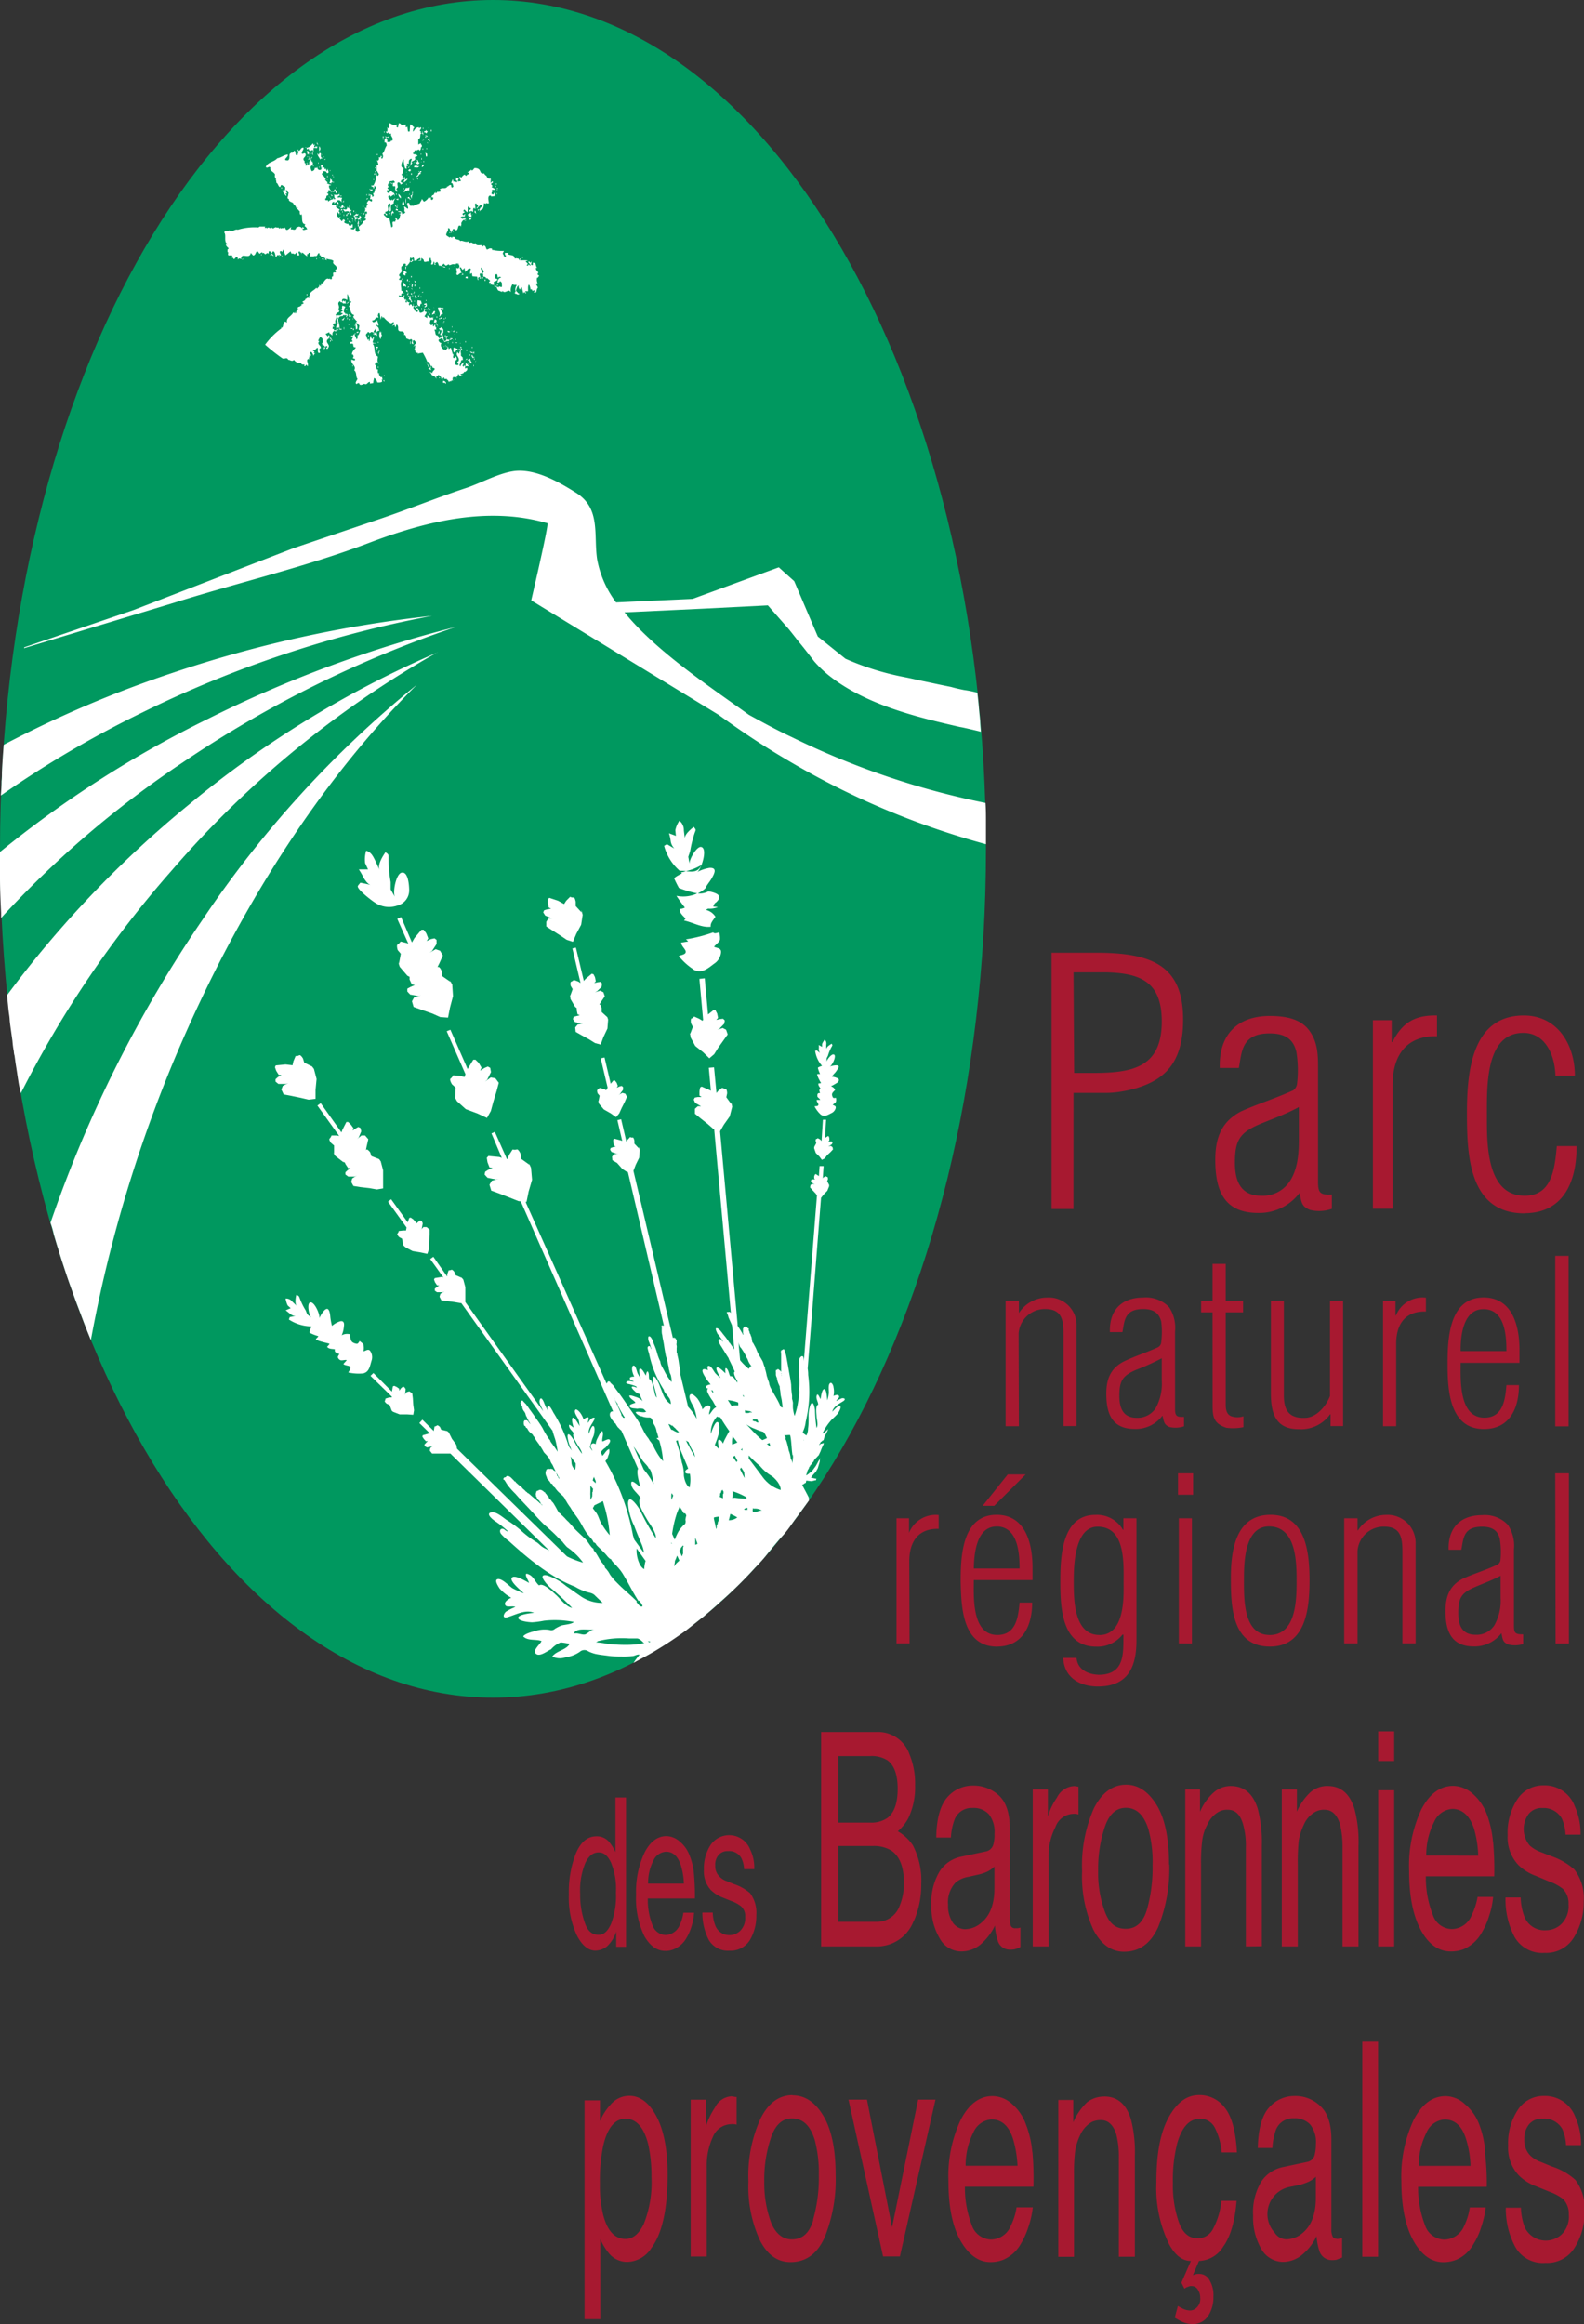
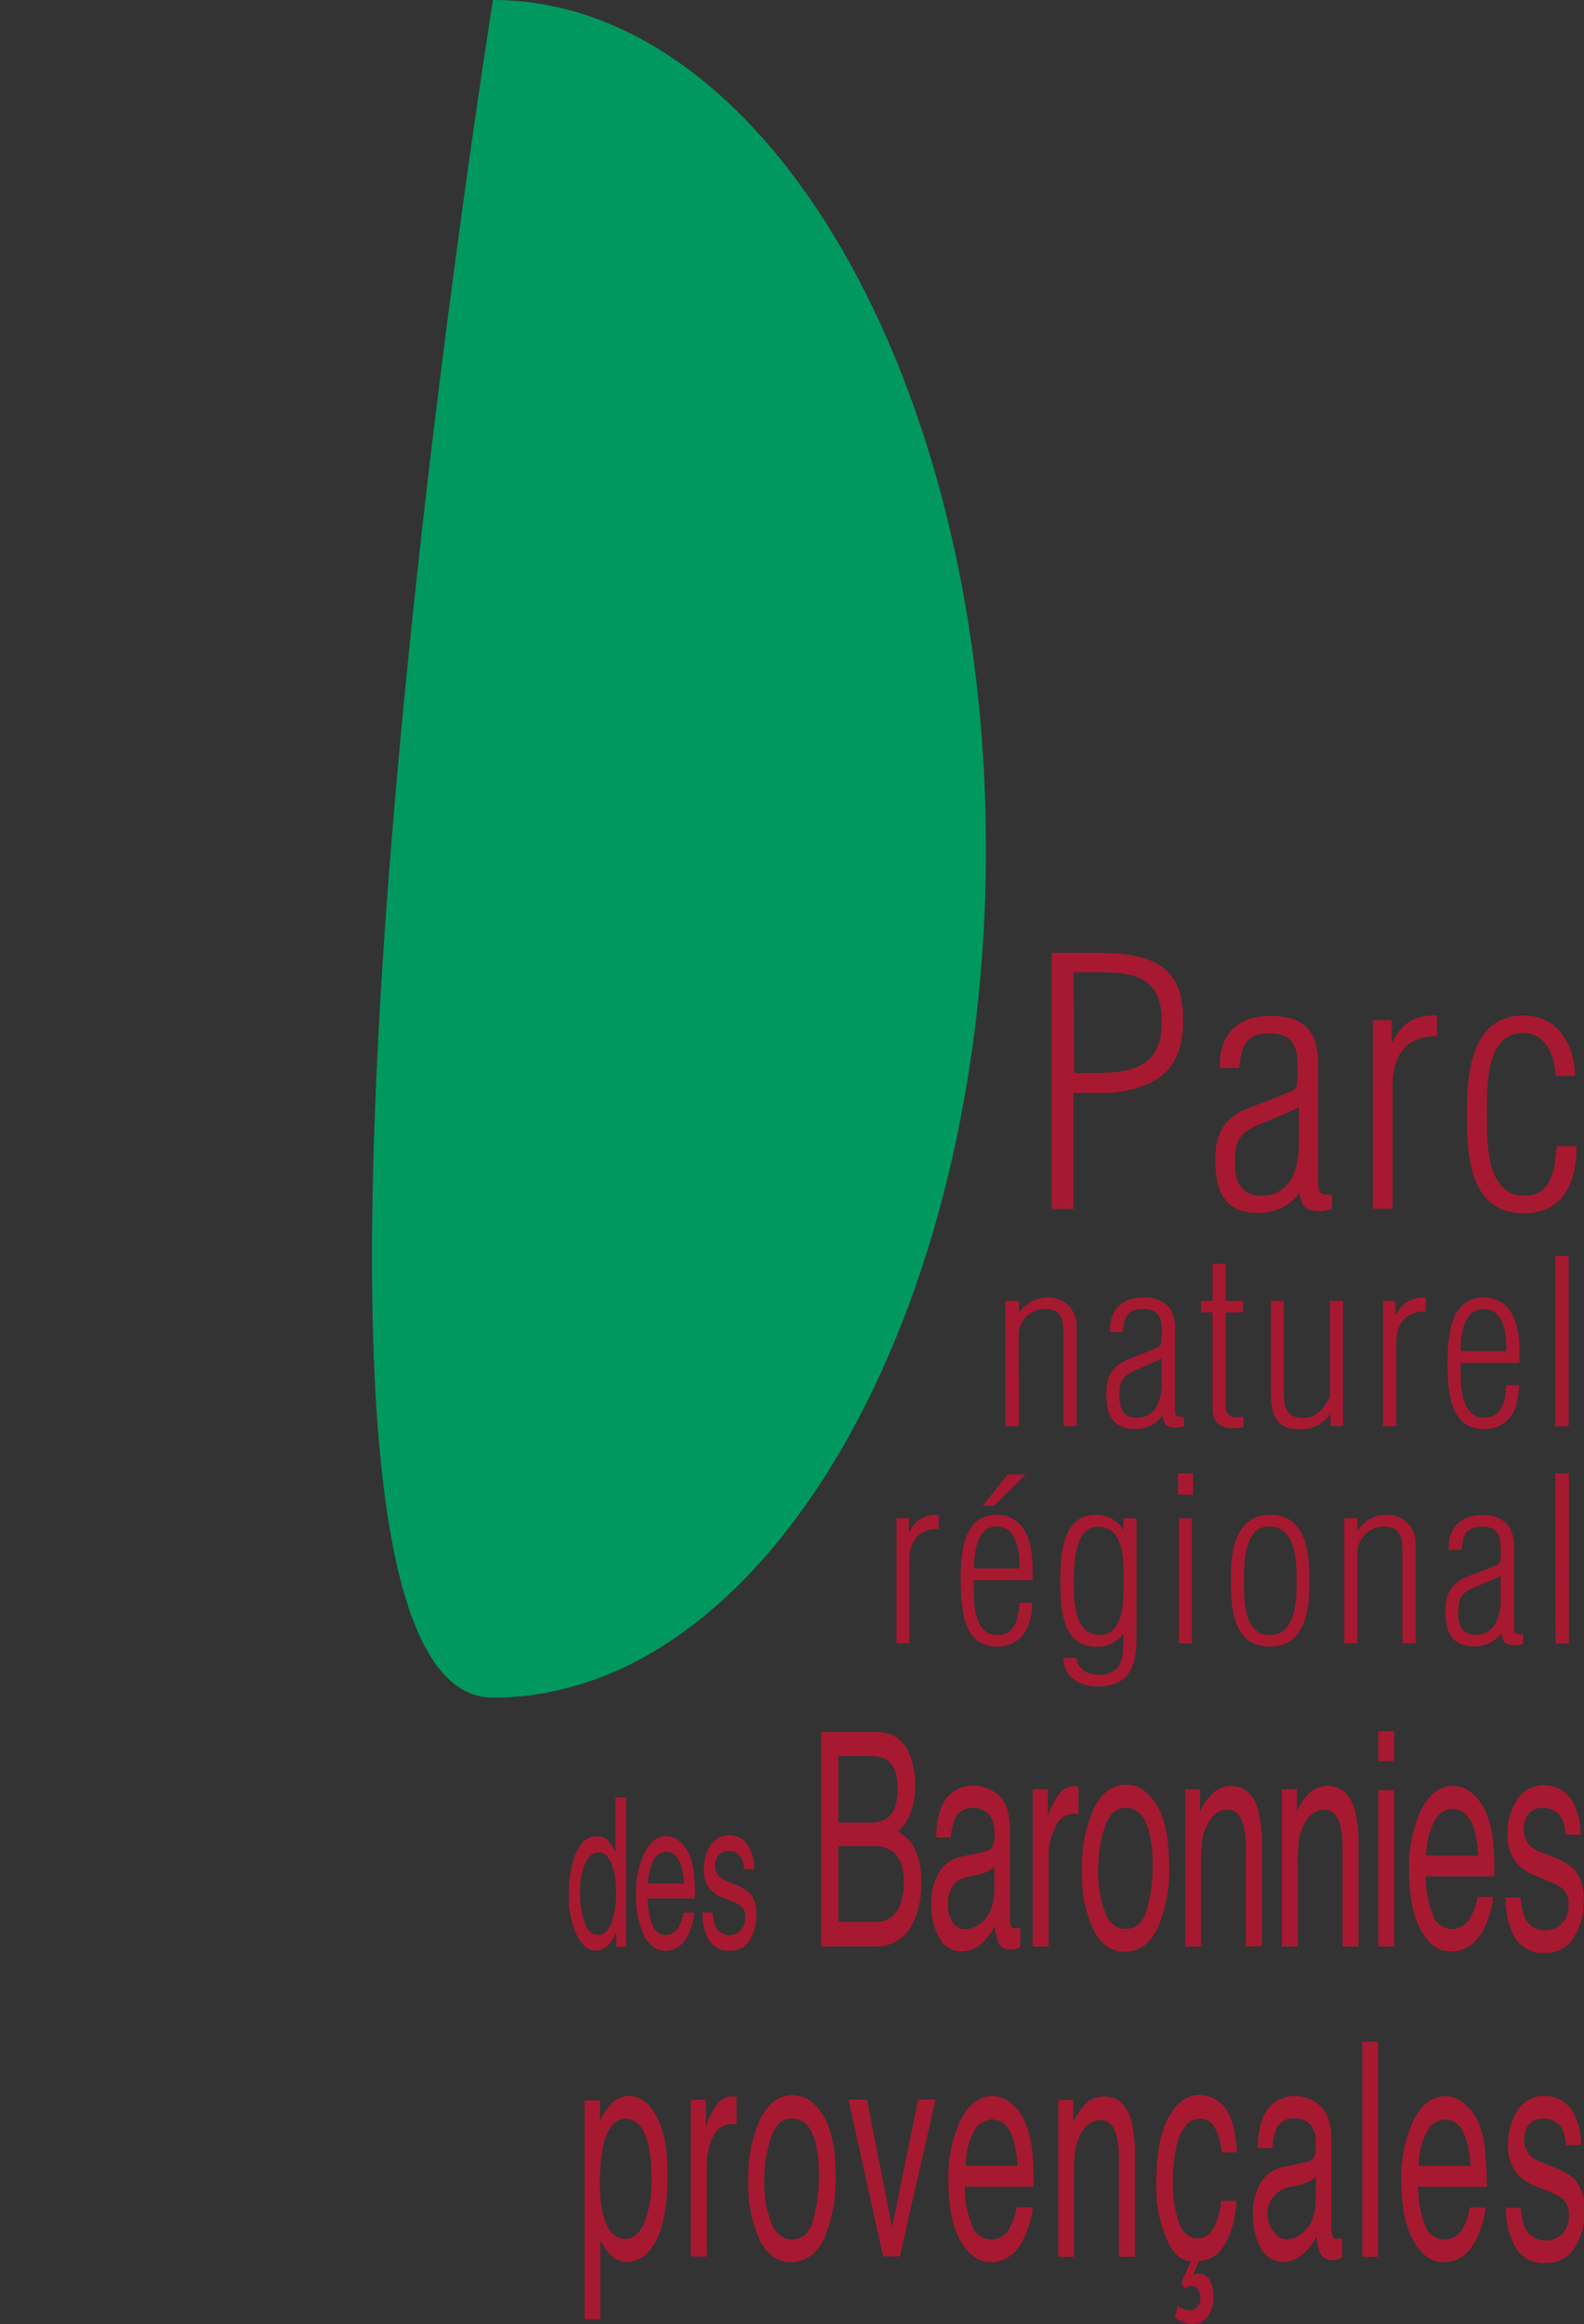
<svg xmlns="http://www.w3.org/2000/svg" viewBox="0 0 229.06 336.03">
  <rect x="0" y="0" width="229.06" height="336.03" fill="#333333" stroke="none" />
  <defs>
    <style>
      .cls-1 {
        fill: #00985f;
      }

      .cls-2 {
        fill: #fff;
      }

      .cls-3 {
        fill: #a71930;
      }
    </style>
  </defs>
  <g id="Calque_2" data-name="Calque 2">
    <g id="Calque_1-2" data-name="Calque 1">
      <g>
        <g>
-           <path class="cls-1" d="M71.29,0C31.93,0,0,54.94,0,122.72S31.93,245.43,71.29,245.43s71.29-54.92,71.29-122.71S110.66,0,71.29,0" />
-           <path class="cls-2" d="M66.15,50.38c-.11.14-.38-.25-.58-.07.05.21-.13.61.17.66a.13.13,0,0,1,.06-.17l.12.05c0-.48.29-.05.58-.3a.31.31,0,0,1,.06-.32c-.08.14-.17.34-.35.32A.26.26,0,0,1,66.15,50.38Zm-15.3-4.66-.29-.16c.11-.06.09-.15.09-.25-.09.08-.14.19-.24.16.1.09.06.25.06.36Zm13.34,9.66.09-.08.16.19.07-.11c-.12-.23-.12-.23-.41-.34C64.08,55.19,64,55.37,64.19,55.38ZM65.8,38.47l-.06-.08c0,.15-.09.15-.17.18S65.77,38.51,65.8,38.47Zm-.23,10.64s-.06,0-.06,0v.1ZM58.63,38.9h.09v-.18c0-.13.06-.16.09-.25a.12.12,0,0,1-.18.06Zm7.93,11.33s0,0,.09-.07,0,0,0,0S66.57,50.2,66.56,50.23ZM51.44,47.59h.19c.16-.44-.09-.62-.09-.94C51.22,46.65,51.54,47.37,51.44,47.59Zm-1-4-.32.28h.13C50.29,43.8,50.47,43.75,50.41,43.63Zm-.32.28,0,0v0Zm1.7,4.26v-.24c-.08.12-.16.09-.25.09a.68.68,0,0,0,.07.27.13.13,0,0,1,.08-.17Zm3.11-.31h0v0Zm-3.27.67,0,0a2.14,2.14,0,0,1-.06-.27C51.61,48.38,51.63,48.45,51.63,48.53Zm3.27,3.89-.11.09c0,.07-.1.08-.08.17ZM55,49c.2-.09-.06-.42.23-.42,0-.21-.23-.42,0-.64l-.09.22a1.47,1.47,0,0,1-.16-.29A1.25,1.25,0,0,0,55,49Zm-4.11.23v0l0-.06ZM60,23.46l-.1,0-.18,0,.35.08C60.05,23.59,60,23.52,60,23.46Zm-.34,0v0h.06ZM50.06,45.83h.1v-.18h-.1Zm17-6,0-.07v0ZM59.86,24.07c0,.05.08.12.08.19.17-.19.17.08.26-.19.07.36.29.05.48,0L60.27,24c-.07-.31.31-.19.41-.49-.29,0-.1-.39-.41-.39,0,.08,0,.13.11.16l-.25.35.25.06C60.27,23.92,60,23.92,59.86,24.07Zm-3.33-3.88,0,0s0,0,0,0ZM51.29,32.67c.06,0,.06.06.08.12a0,0,0,0,0,0,0Zm.15-1.9a.12.12,0,0,1,.1-.14l-.17.14c.07,0,.11,0,.17.07A.61.61,0,0,0,51.44,30.77Zm8.69-7.16,0,0v0Zm14.2,18.78s.07,0,.09,0,0,0,0-.05Zm-2.81-1.33c0,.06,0,0-.08,0l0,.09Zm-1.79-1.5-.07,0C69.61,39.81,69.68,39.68,69.73,39.56ZM57.34,27.75h.07v-.17h-.07Zm10,11.64v-.16l-.07.07Zm1.31-8.94c.05.11,0,.11-.07.18l-.08-.07.4.38C68.74,30.77,68.86,30.39,68.6,30.45Zm5.88,12v.05c.21-.11.45.32.49-.06-.08-.07-.2-.11-.19-.23l0,.05L74.55,42c0,.17,0,.26-.13.31ZM57.64,28.83c-.1,0-.07-.17-.07-.25l-.06.17c-.12,0-.27.08-.34-.09C57.31,28.78,57.51,29.07,57.64,28.83ZM75,42.39h0c.07,0,.14.09.09.23C75.06,42.53,75.06,42.42,75,42.39ZM56.43,26.52h.1v-.14h-.1Zm2.8,1.65v-.25l-.07.25Zm-.82,1.47c.21-.22-.19-.64-.19-.74C58.41,29.21,57.84,29.57,58.41,29.64Zm.4-4.24c.12-.13,0-.34,0-.49s0,0-.07-.06A.58.58,0,0,1,58.81,25.4Zm-.4,1.79h-.1v.17h.1Zm1.16-2.13h-.13v.19h.13ZM59,28.65s-.15,0-.11-.15c0,.08.07.08.11.16Zm.26-4.22-.26.22.3.17,0-.08.14-.13Zm0,4.47a.15.15,0,0,1,.14-.07l-.21-.23v-.11H59c0,.08,0,.08-.05.15C59.1,28.73,59.33,28.7,59.23,28.9Zm0-2.6v.14h.06V26.3Zm.47,1.8c-.26-.15.18-.28-.13-.35l0,.35a.27.27,0,0,1-.24.17l.2.48C59.57,28.58,59.52,28.27,59.7,28.1Zm-2.19,1.47h-.12v.17h.12Zm0,.39-.12-.07c-.17,0-.27-.36-.22-.32-.15.17,0,.39.17.32,0,.23-.1.32-.17.48l.34.08c0-.24,0-.16-.17-.24s.17-.21.23-.32Zm-.81-3.35v-.17h-.1v.17Zm-7.44,3.8a.2.2,0,0,1-.1,0s.07,0,.07.06ZM58,27.1H58V27H58Zm-.63,1.07V28h-.1v.14Zm.58.49c.1-.26-.17-.48-.35-.63A.8.8,0,0,0,57.92,28.66ZM58,26.71H58v.15H58Zm-.29.79h0c0-.06,0-.13,0-.14Zm-5.54,4.59h.07V32h-.07Zm-4.77-6.44V25.4h-.08v.25Zm11.42,1.13c0-.07,0-.21,0-.26C58.72,26.74,58.72,26.63,58.86,26.78ZM49.49,30.7h.09v-.14h-.09Zm-.31-.81-.1-.08V30Zm-1.33-1.14v-.17h-.07v.17Zm-1.53,8.39s0,0,0,0-.08,0-.13,0Zm-13.48-1.8-.09-.05c-.22.15.16.46.33.63l-.17.14c0,.18-.07.39.11.45-.27.94.78-.11.54.82l.11-.07.17.24.23-.24c.38-.41.28.4.39.24l.08-.12a1.2,1.2,0,0,1,.57.17c.14-.41-.15.16-.22-.17-.07-.15.09-.24.15-.38.43-.12,1.1.33,1.23-.44l.32.37c.37,0,.34-.39.56-.6.19,0,.25.21.37.35.14,0,.3-.32.46-.12v.12l.07-.12c.13,0,.19.12.28.19s.39-.39.52,0v-.42H39c.42.07.11.38.08.6.08,0,.19,0,.22-.08s.14.17.26.15c-.06-.22-.14-.22-.34-.32l.25-.35c.34,0,.34.74.41.81s.14-.17.25-.29c.13.22.3-.2.33.15a.25.25,0,0,1-.17.07l.17.07-.07-.07c.07-.07.11-.19.24-.14,0-.25-.37-.5,0-.66l.18.16.12-.37.35.87.74-.6.14.35c.44-.14.34.32.7-.17.35.05-.09.51.12.42h.26c.17-.15-.29-.48.08-.6a.21.21,0,0,1,.09.18c.35-.08.08.24.13.24l.18-.24c.26.17.48.46.75.56a.24.24,0,0,1,.08-.39l.07.07v-.19h.27c0,.19,0,.41-.12.51h.6c.17-.14.43.11.49-.22l.07.08c-.07-.15.09-.25.17-.37l.14.19-.06.1.26.15a.25.25,0,0,1-.07.11c.18.12.39,0,.54.15,0,.29-.32,0-.38.24l.06,0,.07,0c.07,0,.2.09.18.24,0-.15-.1-.36.07-.41s.12,0,.16.05-.11.12-.07.17a.22.22,0,0,1,.23.11v-.28c.32.21.68.07,1,.36-.31.52.6.56.45,1.15-.09,0-.16.2-.26.11.07.13.26.3.07.39-.57-.09-.16.35-.38.61-.28-.12.09.5-.34.35-.1,0-.1-.16-.1-.25,0,.09,0,.21-.08.25-.48-.3-.69.44-1,.65a.18.18,0,0,1-.09-.17c0,.23-.13.34-.09.49-.15,0-.17-.1-.25-.15v.24l-.33.34c0-.07-.11-.1-.07-.18-.3.42-.75.47-1,1l.07.09-.15.17c-.07.11.2-.07.15.17,0,0-.07.11-.15.06s-.39,0-.42.2l-.07-.12c0,.35-.35.35-.47.53l.23.15c-.11.06-.21.2-.35.14,0,.12,0,.21,0,.28l-.08-.1c-.09.31-.61.1-.43.53,0,0-.07.06-.12,0s.19,0,.22.07c-.43,0-.28.41-.43.58-.09-.06-.12-.2-.15-.3l0,.3-.18-.17c-.35.67-1.09.75-.93,1.51-.61-.57-.48.65-.71.72l-.17-.19c.11.08.06.19.06.29a10.86,10.86,0,0,0-2.34,2.35,26.08,26.08,0,0,0,2.53,2c.39.09.61-.24.81.19.26,0,.59.33.83,0a1,1,0,0,0,1,.46c.15.36.36.16.57.26l-.11.1c.21.25.15,0,.35-.1l.18.14c.16-.4-.38-.86.16-1,.05,0,.08.11.15.09l-.15-.19c-.1-.14.3-.11.15-.11l-.07-.13c0-.06,0-.1.07-.17s.08.11.15.11c0-.22,0-.34-.15-.34.2-.78.59.5.55.34s.26-.51.26-.42-.22,0-.26-.09c.39-.25-.35-.13,0-.41l.11.1.42-.41c.21.23-.08.6.23.81.05,0,.09-.09.17-.09s-.36-.56.14-.65l-.06-.07c.17-.19-.69-.56-.16-.9-.48,0,.18-.61.08-.71.1.16.45.24.34.58.19.18-.09.47-.09.47l.09.07v.17h.09v-.09l.31.31-.1.1-.08-.1v.34c.3-.08.07-.46.41-.46,0,0,.08,0,.08.12s-.08.1-.15.1v.17h.23v-.1c.5-.54-.64-.8.1-1.39l.06.1v-.33l.34.23c.08.29-.3.3-.18.42l.26-.23s.1.1.07.15H48a.16.16,0,0,1,.09-.15l-.09.1-.34-.37.08-.05c-.18-.1,0-.36-.26-.34a.18.18,0,0,1-.08.18l-.32-.36a4.28,4.28,0,0,0,.48-.24c.1,0,.1.24.1.24l.08-.05c.21.11.13.21.35.23a.51.51,0,0,1,.29-.64l.19.15a1.06,1.06,0,0,1,.39-.68.47.47,0,0,1,.08.29c.25-.67-.47-1.34.1-1.82.15,0,.37-.18.58.07l-.18-.16.18-.15c.12.21.46-.2.4.24.06-.06.1-.19.25-.18-.12-.08-.25-.16-.25-.33s.06.22-.19.17v-.17h-.09v0c-.11-.15-.23-.3,0-.43-.21-.1.07-.29.09-.48l-.39-.15c-.21.25.13.56-.35.56l.35.07c.09.29-.32.19-.25.41.08,0,.22,0,.25.11s-.09.11-.17.06v.16c-.18,0-.23.09-.48,0-.32.15,0,.36,0,.51l-.27.15c.27.1.1.39.27.52-.2.05,0,.39-.27.39v.26c.19.29-.24.46-.4.29a.12.12,0,0,0,.09-.12h-.19c-.07-.09,0-.17,0-.29s.13,0,.22,0L48.16,47c-.1-.32.34-.19.36-.32-.2-.42.41-.88,0-1.18.18-.16.21-.33.48-.33,0-.2.21-.33-.07-.48.33-.46-.35-.79.25-1.15.15.36.27,0,.4.33l.48,0c-.12-.11-.09-.27-.09-.44l-.16.18-.16-.18-.16.25c-.23-.85.83-.29.67-.32h.06v-.86c.29.38.22.86.34,1.11l.09-.12.16.19c-.34.17,0,.47-.4.55.36.38.15,1.16.81,1.31l-.16.27a3.9,3.9,0,0,0,.57.66c0,.11-.34.06-.19.06l.1.1c.15.13.29.32.49.48l-.09,0c.05.32-.25.55.17.68-.15.26-.15.6-.42.73l0,0a.48.48,0,0,1-.13.55c-.12-.42-.22-.42-.32-.83l-.23.31-.14-.06-.15.21c.64-.26.11.37.15.48l.14.12c-.22.27-.22,0-.43.24v.15h.25a.19.19,0,0,1,.25.24c.09.4.09.16.38.34l-.38.42,0,.07c-.15.08-.18.35-.2.56a.19.19,0,0,1,.08-.1c.18.17.23.33.07.51,0,.19.31,0,.31.26S51,52,50.81,52c-.08.72.78.86.41,1.54.41.27.2,1,.47,1.21,0,.21-.52.67-.06.8-.15,0,.2-.26.31-.13.13.52.66,0,.82.09l-.06,0c.38.17.38-.18.74-.3.09,0,.05.17.05.26l.49-.09c0-.34.1-.53.1-.73.27.09.4.39.49.65.18,0,.92.08.62-.4.3-.16.17.25.41.25v-.44c0,.11.06.25-.07.33-.12-.12-.34-.27-.24-.51h-.24c-.15-.19-.36-.46-.15-.69l-.19.16c-.12-.16-.06-.4-.06-.58h-.17l-.1-.6c.07-.12-.2.1-.14-.14a.3.3,0,0,1,.55-.17c-.34-.26-.14-.63-.14-.95-.75-.41-.27-1.35-.75-1.83.22-.19.28,0,.48-.15h-.24c-.1,0-.26,0-.24-.17s.31-.72.08-.72L53.9,49c-.28,0-.17-.36-.33-.48,0,.21-.11.55-.13.81-.18-.09-.08-.23-.11-.33l-.19.15c0-.15-.07-.32-.15-.47h0v-.16h-.07a.32.32,0,0,1,.2-.36c.12-.46.48.26.35,0l.2-.15c.15-.06.32.1.39.15-.15-.36.25-.41.25-.7,0,.24.28.55.05.82,0-.12-.2-.13-.14-.27h-.1v.41h.1l.09-.07c.05.07.12.2.24.17l-.09-.41a.31.31,0,0,1,.41-.26c-.12-.29,0-.45-.41-.73V47H54.4l.08-.07c.09.07.11.18.23.16.12-.38-.23-.58-.14-.88-.09.24-.36.33-.59.4,0-.1-.22-.13-.14-.28.54,0,.34-.56.87-.39.08-.15-.1-.21-.06-.33s0-.34.25-.34c.1.46.1.76.15.94l.14-.53c.1.09.25.62.17.26l.11-.09a3.19,3.19,0,0,0,1.06.89c.17,0,.3-.29.49-.08-.27.08-.12.56-.43.48h.16v0c.1-.09.27-.24.36-.09-.07.14.11.22.06.33l.17-.48c.27.15.23.41.23.66.07.68.8,0,.9.74l-.16.14c.32-.2.5.31.41.49.21,0,.6.33.65.09.57.1-.12.6.33.72.24.09-.26-.44.16-.57l.34.35c0,.07,0,.18-.09.22s-.09-.1-.06-.15a.92.92,0,0,1-.35.56l.35-.22.06,0c-.17.17,0,.53-.25.58h.08c.13,0,.11.18.11.25s.06.32.33.23c.11,0,0,.34.07.2l0-.08.69-.12a9.81,9.81,0,0,1,.66,1.34c.3-.12.37.45.57.66,0,.11-.06.11-.1.15v-.12h-.08v.2a.51.51,0,0,0-.33.07c.15-.11.33.29.51.17-.23-.17,0-.37.07-.58.1.06.07.14.07.27.92.23-.32.43.08,1.05,0-.4-.53-.4-.62-.5.13,0,.51.47.4.33,0,.3.41.27.49.46l.05-.05.17.34v-.4l.11.06c.09-.06.16-.24.28-.24,0,.19.53.33.28.56.35-.11.34.07.31.24,0-.12-.06-.33.09-.39s.09.06.09.15c.22.14.44-.15.41.24l.07-.1.23.36c.14-.36.27.08.35-.26.06,0,.13,0,.17.11,0-.23-.11-.5.16-.62.13.21.48-.16.41.27.13-.09-.16-.37.13-.32.05-.11,0-.27.1-.33s.11.09.08.14l.11,0c.11.19.26.24.48,0-.13.08-.26,0-.37-.14.24-.1.54-.1.54-.41l.06.1c.29-.14.52-.34.33-.65l-.16.14c-.1,0-.09-.14-.09-.27.19-.19.64,0,.67,0-.12-.19-.12,0-.23-.19s0-.17.06-.19,0,.1.17.1l-.17-.27s0,.27-.25.17c0-.06-.09-.09-.09-.17-.17.19,0,.31-.16.52l-.14-.21s0,.21-.12.24l-.12-.19c.19-.09.12-.5.38-.62-.22.26-.57.33-.68.78,0,0-.07-.06-.11-.16s.15-.28.06-.36c.25-.1,0-.47.42-.41,0-.1-.07-.24,0-.33l-.31-.34c.13-.31-.22-.67.19-.82,0,.06.11.12.07.19l0-.07c0-.18-.12-.23-.22-.35l.1-.07c-.13-.18-.2-.18-.26-.15.37.31-.11.62-.09,1v0h0c-.17,0-.2-.19-.3-.27V51c-.29.37.44.71.18,1.22-.52.26.37.37-.18.62v-.09h-.06v.07c-.07-.07-.16-.07-.23-.17,0-.26,0-.58.23-.65a.54.54,0,0,0-.16-.47c-.22.09,0,.09-.19.21s-.13-.1-.23-.15c.14-.06.05-.5.1-.39l-.1,0a5.56,5.56,0,0,1-.23-.81c-.14-.2-.14-.07-.35.1l-.13-.41-.1.07.1.1-.35.42c-.07-.32-.12,0-.32-.18s-.51-.51-.24-.92c-.11.1-.44-.16-.44-.39s.44-.1.44-.42l.42.69c.21-.08.49-.19.62-.1l.1-.3c.25.28.25-.15.42,0v-.14c-.36,0-.52.4-.82.09-.07-.19.1-.27.17-.42h-.28c-.14.2.32.57-.14.73-.25,0-.07-.21-.25-.31.18-.32-.33-.63,0-.89,0-.65.06-.46-.33-.82,0,.08-.07.11-.13.17h0v0a.36.36,0,0,1-.17,0l.17.31-.21.16c0,.1-.08.27,0,.34.22-.13,0-.5.28-.6.46.29-.52.87.25.77l-.4.48c-.07,0-.13-.09-.13-.19s-.21-.29-.39-.29c-.17-.48,0-.24-.22-.77a.55.55,0,0,1,.47.1c-.55-.22.06-.48,0-.82-.66-.26.27-.55-.42-.79l-.13.45H63c.17.08.08.29.11.43l.06-.09.18.14-.24.29c-.24-.1-.11-.39-.24-.5,0,.11-.11.21-.19.33-.11-.07-.05-.26-.08-.33l-.24.16c-.3-.27-.17-.53-.08-.81l.4,0-.08-.3c-.1,0-.24-.09-.32.06l-.49-.41V46l-.42-.26.17-.25c0-.06.35-.4,0-.4-.1,0-.27-.27,0-.41,0,0,.1.14.17.07v-.1c-.14.23-.27-.22-.34.1a.88.88,0,0,0-.1-.3,1,1,0,0,1,0,.58c-.91.58-.42-.32-1-.52,0,.14,0,.14-.09.17l.27.26c-.11.44-.31-.11-.52,0,.21-.29-.45-.34,0-.67,0,0,.08.1.08.19.17,0,.33-.31.51-.09-.13.06-.38-.51-.4-.1l-.11,0c-.37.1-.08-.33-.24-.36a.55.55,0,0,1-.07.36h-.06c-.13-.06,0-.28-.3-.28l-.11.18c-.23-.18,0-.38,0-.47L59,43.7,59,43.63c-.28,0-.06-.31-.16-.25s0,.2,0,.32h-.06v.08l-.16-.15c.13-.12.07-.29.07-.41l-.16.16c0-.21-.25-.4-.06-.59h.15l-.25-.1-.17.35c-.1-.18-.34-.06-.5-.14v-.11h0a.21.21,0,0,1,0-.1c.16,0,.2.1.33.1v-.26c.11-.27.4,0,.44-.14a.3.3,0,0,1-.27-.09l.08-.09c0-.17-.18-.09-.25-.22.05-.43-.22-.93.07-1.39l-.12-.19-.12.1s-.09-.06-.16-.1.11-.17.16-.22l0-.09v-.17h-.1c-.24-.41.56-.48.27-1l0,.16c.07-.23-.13-.56.17-.66.13,0,.13.07.15.15-.07-.18-.13-.32.12-.48.61.16-.19.25.4.33.12-.22.36-.33.42-.68l.14.17.33-.22-.13-.19c-.23.11.11.24-.2.24s-.1-.34-.1-.53c.1,0,.14.19.3.12,0-.05,0-.09,0-.12.41,0,.15.48.33.53.16-.21.3,0,.33-.13v-.11c.18,0,.39-.26.49-.17.1.41-.15.21-.31.36l.41,0,.07-.41.32.28c0,.6.55.08.76.25,0,.05-.21.23,0,.05l.13-.58c.27,0,.07.33.17.28.14.25.1.34,0,.64.36.17.31-.25.4-.39.13.09.08.28.11.48H63l-.05-.09c-.11-.22.16-.22.22-.34.25.15.2.43.35.57.32-.14.67.37.9.19-.23-.19-.28,0-.51-.19,0-.09.18-.23.24-.34l.27.28c.21.06.32-.17.49-.17,0,.33.46-.1.71,0v0h.08s.08,0,.09.09l.25-.25.16.16v-.16h.06c.1.33.35.43,0,.76L66,38.72a2.9,2.9,0,0,0,.09.72H66c.09.87.49-.31.92.1v.05c-.1.07-.15.22-.3.19.11,0,.24,0,.3-.09l.07.07c0-.08,0-.14,0-.17-.47-.08-.27-.59-.53-.87.26-.28.22.22.48.28l.23-.28.07.51.1-.1c.07,0,.12,0,.16,0,.09-.18.39-.46.59-.24a1.3,1.3,0,0,0-.1.75c.1-.07.14-.18.24-.15l.09.46L69,40l.07.46h.17c-.14-.06-.08-.2-.12-.31.18-.05.32-.25.42,0-.12-.24-.26-.47-.07-.66l.08.1c.36-.31-.11-.64,0-.92l.26.28c0,.1.33.33,0,.49,0,0,0,.08,0,.17l0,0c.15.05,0,.2.07.29s-.07.22-.17.17v.19c.31,0,0-.19.17-.24a.33.33,0,0,1,.4.15c0,.09,0,.11,0,.14l.12-.14.48.41c0,.09-.17.11-.16.25s.19,0,.24.07-.1.15-.16.23c.26-.06.45.16.72,0l-.15-.32c.28-.25.6-.11.52-.52-.29.12-.42-.36-.29-.55.42-.36.29.26.42.41l.17-.15c.75.15-.35.13,0,.46L72,40.35a.85.85,0,0,1-.09.48.32.32,0,0,0,.4-.18c.42.21.21.52.29.76-.18.3-.42-.26-.42.16-.08,0-.1-.16-.1-.16l-.17.16-.07-.1c0-.12.1-.15.16-.25s-.36-.16-.22-.16c.53.62-.59.09-.29.35.51-.06.32.75.82.63l-.06.12c.21-.17.37.26.41-.12.38.56.9-.39,1.15.17l.06-.05a1.46,1.46,0,0,1,.27-1.1c.19.25.38.06.59.16a1.2,1.2,0,0,0-.21.82s.1-.1.21,0l-.11-.12c.11-.19.11-.56.41-.65-.17.34.28.64.07.65l.35-.4.23.92c.14-.52.39.3.4-.18H75.9c.11-.29.31-.09.46-.17v-.57c.14-1.06.45.65.34.33.32-.09.24.19.32.24.42-.39.39.44.5.17s.1-.56.25-.64c0-.3-.33-.4-.19-.67a.42.42,0,0,1,.19.08,1.31,1.31,0,0,1-.11-.88h.15l0-.1.17-.17-.28-.24c.45-.41-.45-.5-.14-1,0,.06.06.1.14.1-.22-.19-.22-.53-.3-.76-.11,0-.27.09-.34-.05v.39c-.56.09,0-.51-.24-.51,0,.12,0,.14-.08.17l-.09-.05c-.09-.07-.18-.25-.25,0l.34.39-.09.09-.18-.2-.12.2c-.1,0-.13,0-.2-.09l.2-.16L76,37.79l.36-.13a6.09,6.09,0,0,0-1.13,0l.13-.28h-.18c0,.12.05.21-.07.28-.06-.31-.23-.3-.41-.28v-.05h-.1v.05h-.17c-.06-.7-.81-.35-1-.7,0,0,.11-.12.17-.12h-.58c0,.25,0,.37.17.37,0,.1-.1.14-.17.21l-.23-.21.07-.08c-.34-.17,0-.42,0-.58a5.83,5.83,0,0,1-1.47-.1v-.11l-.07.11c-.14,0-.16-.06-.18-.16v-.09H71c-.2-.07-.34.09-.51.14s-.15-.14-.24-.27v-.06h0c-.13-.2-.26-.37-.47-.06-.07-.05-.2-.14-.16-.23-.21,0-.95.18-.83-.41l-.09.26c0-.14-.22-.09-.32-.09-.19-.36-.76.2-.57-.32-.5.27-1.07-.24-1.23,0-.27-.44-.76-.07-.82-.65-.2.1-.36-.15-.4.19l-.19-.19-.06.05H65v.14c-.13-.3-.3-.19-.48-.45,0-.36.39-.67.25-.95.44-.14.14.49.58.39l-.19.17s.11.05.11.13a1.83,1.83,0,0,1,.31-.65l.35.24c.44,0,.16-.94.69-.63v.16l.11-.42c-.11-.26.19-.42.26-.65l.17.19c-.12-.22.14-.22.23-.32a.56.56,0,0,0-.47,0h-.1s0,0-.09,0l.09-.08-.2-.18a.76.76,0,0,1,.68,0l-.14-.16.14-.19c-.22-.17-.08.09-.31.09-.33-.32.23-.32.23-.48-.06,0-.11-.07-.18-.07s0-.22.12-.27l.39.41c.21-.25-.09-.7.25-.89.11,0,0,.15,0,.24H68l.1.16c-.1.06-.13.18-.29.16v.19c.12,0,.29.07.35-.11l.17.18.09-.07c0-.22-.06-.41.15-.51.05.07.12.1.08.16h.09v-.4a.28.28,0,0,1,.08-.42l.34.42-.24.24.07.1a3.14,3.14,0,0,1,.58-.58c.31.36-.14.36-.18.64a.15.15,0,0,1-.15.08l.15.08-.07.26a.88.88,0,0,1,.48-.42,1.51,1.51,0,0,0,.17-.82c.09,0,.23,0,.23.09l.17-.15c.07.13.23.06.32.06,0-.3-.25-1,.16-1.12.23,0,.23.31.23.13l.53-.06c.1-.31-.17-.31-.17-.65,0,.13,0,.34-.08.41a.42.42,0,0,1-.28-.07c0-.11,0-.24.11-.28-.24-.56.38-.14.48-.39l-.59-.31.11-.1c.07-.12-.11-.21-.18-.32s.48-.19.18-.44c-.14.19-.19.24-.24.24V26.3h0c0-.24.09-.6-.15-.5l-.08.1v-.1h-.08s-.1-.09-.07-.15l-.1.08c-.15-.51-.24-.22-.47-.67-.7.16-.37-.56-1-.72s-.37.16-.75.31a.12.12,0,0,1-.08-.15l-.23.24-.12-.09,0,.6c-.34-.25-.34.48-.58,0-.23,0-.4.3-.6.48,0-.06-.07-.08,0-.18h-.17c-.08.25.11.42.17.56-.14.29-.27-.14-.35.19-.22-.26.15-.36,0-.65l-.13.15c-.09-.22-.09,0-.28-.15.24.39-.2.24.28.54l-.16.19c-.12-.19-.3-.2-.41-.08l-.11-.4-.25.54c.32,0,.23.39.36.51-.11.06-.13.21-.25.15s-.06-.24-.11-.34c-.29-.13-.43.34-.64.19l.07.1c-.39.32-.59,0-1.07.31a.23.23,0,0,1,0,.39l-.1-.06s-.07.11-.14.06-.11-.06-.11-.17c.08.17-.06.24-.17.34s-.11-.07-.05-.17c-.28.14-.28.64-.59.42l.1.1-.1.07c-.08.32.14.16.24.24-.07.08,0,.32-.24.32s0-.5-.24-.32c0,.08-.17.08-.23.08s-.1-.08-.1-.16c.18.22-.33.57-.56.66L61,28.75c0,.22-.24.43-.32.67a2.23,2.23,0,0,0-.57.22h-.06v0c-.19.1-.35.15-.48.08-.49.19-.16-.41-.6-.41-.14.09-.06.2-.11.31.16.1,0,.36.11.17.22.93-.43-.17-.56.15.21.3-.1.6.22.74-.09.15-.37.32-.49.24v-.09c0-.29-.43-.4-.63-.22a1.28,1.28,0,0,1,.53.14.55.55,0,0,1-.4.17l.28.08c-.14.31-.08.65-.41.82l-.12-.08c0-.09,0-.12.12-.13h-.17c0-.06-.1-.08-.1-.21l-.13.21c.33.11-.07.36.06.46-.84-.25-.05.77-.58.79-.09-.43-.26-1.21-.29-1.33-.28.08-.66-.32-.83-.53.11-.08.22-.25.3-.08v.17H56c0-.26-.37-.17-.26-.48.9-.12-.09-.94.61-1.21.31.18,0,.42.05.63L56.3,30c.13.16,0,.4.05.6,0,0,.08-.11.18-.11.06-.4-.14-.64.17-1l0,.09c.08-.09.15-.23.27-.15-.12-.24.09-.52.15-.76l.07-.08-.41.39c-.13,0,0-.35-.08-.14l-.16.14-.24-.22-.05.08c0-.25-.28-.43.05-.56a.13.13,0,0,1,.18.07.17.17,0,0,1-.1.16l.59-.4.09.3v-.23a.34.34,0,0,0-.19-.32.22.22,0,0,1,.19-.1l-.28.1c0-.1-.22-.13-.13-.27-.23-.09-.23.17-.35.27s-.28,0-.33-.1,0-.26.1-.31c0,.12.18.06.23.06L56,27.19c.1,0,.13-.21.28-.14-.43-.27,0-.61.13-.86a1,1,0,0,0,.49-.08c.1.08.2.17.19.27a.45.45,0,0,1-.28.06c0,.13.07.3-.08.34.2,0,.17.58.17.17.52-.24,0,.63.47.63l.12-.08c-.49-.14.24-.43,0-.55.06-.09-.2-.67.24-.57,0,.06.21.1.17.25s.34-.15.39-.11-.27-.22-.39-.22c.12-.11.12-.26.22-.33s.08.31.08.07l.19-.14a.18.18,0,0,1,.15.07c-.06.14-.25.22-.09.41.15-.2.61-.41.39-.58l-.14.17c-.25-.07-.09-.36-.25-.48a.7.7,0,0,1-.16.48c-.19-.3.1-.57-.27-.72.33-.13.22-.71.37-.91l-.27-.15c-.22-.31.07-.82.17-1.15.16.06.06.22.1.33a3.4,3.4,0,0,0,.22,1,.19.19,0,0,1,.18.09V24c.44.09-.12-.24.16-.37l.19.06a1,1,0,0,1,.07-.63l0,.06.17-.16c.13,0,.16,0,.17.1-.29.43,0,1-.59,1.15l.14.07.54-.75c-.07,0-.1,0-.13-.05.11-.3.45-.17.48-.42l.06.06a1.42,1.42,0,0,0-.06-.42l.22-.06c.31-.18.08-.18,0-.26v-.14H60.2a.16.16,0,0,1-.15.07v0h-.11v0a.4.4,0,0,1-.24-.14.23.23,0,0,1,.24-.12c-.18-.53.52-.2.55-.47l.27.23v-.15c.2-.08,0-.43.24-.43V21a.19.19,0,0,0-.14-.13v-.15h-.1v.05a.44.44,0,0,0-.27.15l0-.82c.55-.09,0-1,.65-.78v.22c.22-.22-.1-.46-.1-.59.18,0,0,.24-.07.34l-.17-.18.1-.12c-.54-.11.27-.36-.1-.61l-.15.15s-.12-.07-.12-.15,0,0,0,0v0h-.07v.05c-.39,0-.48.31-.68.56l-.09,0c.11-.19,0-.55.33-.57-.26,0-.37-.28-.57-.41h-.14l-.07,1H59l-.11-.82c.07.13-.07.16-.14.25l-.09-.09c.06-.11-.07-.25.09-.32h-.41c-.27.32-.35-.29-.67-.2l-.13.61c-.13,0-.17-.12-.27-.2.07,0,.1-.08.15-.05V18a.91.91,0,0,1-1-.2c-.36.12,0,.63-.24.76-.07-.07-.39-.24-.24-.15s.07.45.07.61h-.25l.25.3a.19.19,0,0,1,.1-.18.18.18,0,0,1,.07.18c.11-.24.24.5.16,0l.24,0c-.2.36.45.63.11,1.05l-.13-.1c0,.35-.45.25-.55.25v-.27s.08,0,.13,0-.31,0-.28-.25.2-.07.32-.11c0-.41-.35.21-.32-.21,0,.13-.38,0-.18.09l.18.12c-.34.25-.21.38-.27.68.38,0,.24.23.35.43-.35.51-.31.91-.66,1.23a.59.59,0,0,1,0,.69c-.42,0,.2-.36-.24-.4,0,.12,0,.24-.09.24s-.09,0-.17-.06c0,.18.08.37-.08.48s-.26.06-.33-.06c.21.09.27.36.33.57s-.12.23-.23.18v.86l.09,0c0,.24.48.47,0,.71-.19-.24,0-.29-.19-.5v.91a3.11,3.11,0,0,1-.4,1l-.08-.08-.06.08a.17.17,0,0,1-.11-.19h0V27h0c.15-.09.2.1.35.1s0-.2.06-.27c.1.17.34.2.24.41,0,0-.05.07-.14.07,0,.3-.1.43-.16.66a.19.19,0,0,1-.1-.17.94.94,0,0,0,.1.52c-.1,0-.15.2-.24.13v-.06h0c0-.43-.57-.1-.39-.42l-.11.11.1.06h-.09v.18h.1v-.18l.13.08c0,.22,0,.41-.08.58h.24a.22.22,0,0,1,0,.34l-.4-.19c-.1.17-.32.28-.25.52a.32.32,0,0,1,.18.06c-.23.05-.3.41-.25.57L52.76,30c.2.4-.1.74-.25,1.06a.28.28,0,0,1,.19-.08V30.7c.15-.06.26-.25.38,0,0,.07,0,.24-.07.24l-.08-.1c-.12.2,0,.55-.23.58v.21l.06-.08.17.12c0,.23-.38.32-.49.28.22.14-.06.3-.12.46s-.08,0-.11,0l.06,0-.33.34c-.15,0,0-.24-.11-.34s.11-.1.2,0-.32-.21-.09-.34L51.83,32c0-.11,0-.21.11-.28s.13.23.27.17L52,31.67l.08,0c.27-.19.1-.42-.08-.52a.54.54,0,0,1-.2.44c0-.3-.35-.13-.46-.3s.34,0,.46-.23l0-.18-.1.1c-.06,0-.1,0-.15-.1-.17.1-.22.32-.48.27.42.24.16.84.38.91l-.07-.26c.11-.12.32-.25.42-.13.1.32-.25.68,0,.84l-.1.13c.3.15.1.46.34.62l-.24.26c-.58,0-.26-.45-.42-.69,0,.17-.15.24-.26.37-.08-.1-.3,0-.41-.16.07-.12.15-.12.29-.12v-.47h-.18v.06c0,.13-.16.13-.25.13s-.24-.22-.15-.35l-.12.11c-.2-.11-.64-.11-.48-.41h.07c0-.11-.07-.19-.12-.21v-.07h-.11v0s0,0-.07,0l.07.09-.07.08v-.08h-.09v.14l-.08.05-.33-.4c.08-.11.1-.13.15-.13a.18.18,0,0,1,0-.17l-.18.17c-.48-.19-.34-.48-.24-.86l.24.55a.27.27,0,0,1,.08-.41L49,30.56s0-.17.08-.19.06,0,.08,0a.69.69,0,0,0-.31-.24h0c-.19-.1-.33-.19-.23-.41h0a.14.14,0,0,1,.1.15h.09v-.15h-.09l-.72-.1c0-.16,0-.38.22-.43s.09.21.09.27.17-.27.31-.27.1.21.1.27H49c-.13-.22,0-.22-.24-.27,0-.05,0-.21.09-.24a.48.48,0,0,1,.56.36c0-.24-.08-.5.08-.67-.23-.16-.28,0-.49-.16,0,.08,0,.08-.07.16a.31.31,0,0,1-.08-.26c.15,0,.31-.23.38,0a.13.13,0,0,0,.18-.06l-.08-.07-.1.07c-.2-.12-.15-.31-.15-.49.08.18-.08.22-.15.32-.23,0-.58.11-.77-.14.36.24,0,.47.36.72-.07,0-.1.1-.17.08a1.08,1.08,0,0,0-.91.38c.08-.55-.44.05-.4-.46.29-.13,0-.48.4-.48a.24.24,0,0,1,.08-.17l-.22-.18.06-.07a.18.18,0,0,1,.16,0,.27.27,0,0,1,.08-.39l.35.42c-.1-.43-.48-.66-.35-1.06h.25c0-.13,0-.34.1-.42s.27,0,.31.08c0-.19-.06-.23-.11-.38a.3.3,0,0,1,0,.3c-.09-.14-.22-.3-.18-.47l-.1.07-.15-.24a.85.85,0,0,1-.1.72h.18c.26.55-.42,0-.48.11a.2.2,0,0,1,.06-.19L47,26l.08-.07c.16,0,.21.07.32.14V26c-.4.07-.37-.48-.81-.72-.13-.31.23-.34.34-.34h-.16c-.06-.06-.11-.09-.1-.17.17,0,.52-.09.59.26.55,0,0-.55.14-.74l-.14.48-.18-.48c0,.08,0,.12-.08.17s-.07-.17-.07-.24h-.16s0,0-.06.07h0v.08c-.21-.24,0-.36,0-.55H46.5c-.29.19.15.47-.09.71-.46.2-.51-.31-.58-.43v.12c-.06.15-.24,0-.32.07,0,.29-.14.36-.4.48a1,1,0,0,1-.19-.67c.07-.09.13-.19.22-.15,0-.18.29-.35,0-.43l.14-.12h-.14C45,23.29,45,23.13,45,23l-.13.14-.12-.08c0-.16-.07-.3.12-.42-.12.12-.34,0-.42-.06v.18l.08-.12c.47.14-.19.5.07.42s.27.06.33.16a.21.21,0,0,1-.18.11c-.09.17.09.42-.22.55l-.08-.43c-.16.22.15.48-.16.49s-.08-.19,0-.37l-.11.06c-.07,0-.11-.05-.11-.06s-.07-.21,0-.24c-.59-.53.42-.64.07-1.15l-.07,0s-.11,0,0-.1c-.11.1-.33.23-.43.1,0-.4.33-.51.23-.85-.35,0-.37.28-.57.45a.15.15,0,0,1-.18-.06.18.18,0,0,1,.1-.15l-.33.15c.26-.15.23.4.23.46h-.06v.19c-.48.29-.17-.51-.52-.59l-.21.3a.27.27,0,0,0-.19,0v0h-.08v.05c-.4.13,0,.84-.42,1.06-.65,0-.38-.23-.17-.46h0v0c.12-.16.22-.29.12-.4-.57.1-1,.46-1.51.56-.45.55-1.38.52-1.64,1.25.24.31.51-.27.67.15-.16.4.4.48.65.91,0,.21-.1.48.17.55-.14.19.12.54,0,.64.36.19.26.61.6.66a.52.52,0,0,1,.18-.32l.53.32a1.43,1.43,0,0,1-.06.48c-.1,0-.28.07-.35-.08a1.74,1.74,0,0,0,.59.9v-.23c-.08,0-.12-.05-.18-.08a.45.45,0,0,1,.3-.06c-.06-.18-.32-.34-.12-.53l.14.19c0,.16.36.26.09.4.17.18-.35.69.17.74l-.07.07c.08.36.42.31.65.52l0,.06c.27.36.29.18.46.67l.23-.1c-.16.31.33.51.27.65s.08.53.13.41l.12-.09c.17.4-.12,1.39.54,1.45l-.11.28c.11,0,.36.28.38.47-.16-.09-.54.26-.69-.06l.27-.11-.27-.22V33c-.1,0-.12-.12-.24-.17-.37-.16-.3,0-.63.05-.17.57-.46.22-.83.28l.08-.33c-.14,0-.72.88-.88.05-.18.22-.57,0-.57.18-.06,0-.11-.06-.08-.18l-.17.18-.17-.18a.47.47,0,0,1-.31,0v-.05h-.1v.07a.33.33,0,0,0-.32.16c-.06-.06-.2-.1-.14-.23-.22.47-.67-.3-.78.33.11-.53-.5.06-.23-.41h-.82l-.16.13a8.39,8.39,0,0,0-3,.34c-.41-.16-.75.41-1.23.08-.21.21-.73,0-.71.33.32.39-.14,1.4.48,1.66Zm7.84-8.24v.16h.1V27.1Zm2.27,3v.16h.11v-.16Zm2.3-6.06h.09V23.9h-.09ZM59.7,26l.1.07-.1-.24ZM49.23,31v-.18h-.06V31Zm9.93-3.44.07-.72c0,.51-.4.21-.6.4,0,.3-.41.3-.16.59.22-.41.32.07.5-.35C59,27.49,59.08,27.56,59.16,27.58Zm-.44,1.08a1.15,1.15,0,0,0,0,.82Zm-2,1.79,0,.25-.11-.07v.58c.14-.12,0-.47.33-.36C57,30.7,56.83,30.63,56.75,30.45Zm3.52-8.59v-.12H60.2v.12Zm-6.43,5.5a.26.26,0,0,1-.4-.1c.05.3.26.3.46.32ZM49.41,47.53c-.1,0-.25.06-.33-.06v.27C49.21,47.43,49.37,47.9,49.41,47.53ZM54.08,27.1H54v.16h.1Zm-5.42-.58h0v.17h0ZM61,24.19c.18-.12.29-.17.32-.35C61,23.62,61,24.26,61,24.19Zm.32-.93h-.07v.2h.07Zm-.22-1.81v.19h.08v-.19Zm.08-1.23c0,.08,0,.1,0,.12a.34.34,0,0,1,.19-.12Zm-8.09,7.87H53v.18h.06Zm7.36-2.29c-.12,0-.13-.05-.15-.09,0,.12.08.24.15.26Zm.48-2.43h-.07l.14.09Zm-.07-1h.07V22.2h-.07Zm.07.72H61v-.24h-.07ZM55.47,20h-.11v.18h.11Zm-1.23,5-.16.19s.06.1.16.07Zm7-6.53h-.09v.18h.09ZM54.08,25.9H54V26h.1Zm.25-1.71h-.08v.15h.08Zm0,.55h-.08v.17h.08ZM55.6,19h-.08v.16h.08ZM49.41,30.21l-.15.2c.08,0,.15,0,.23,0S49.51,30.26,49.41,30.21Zm11.2-5.15c.2.4.1-.12.39,0L60.76,25c.05-.09.24-.15.17-.26h-.17c0,.08,0,.11-.08.17a.21.21,0,0,1-.19.09c0,.12,0,.37-.22.4a.75.75,0,0,0,0,.21C60.39,25.51,60.69,25.34,60.61,25.06Zm-6-2.81h-.08v.19h.08ZM61.1,20.4s0,0,0-.06-.05,0-.06,0Zm10.71,7.7h.06v-.18h-.06Zm-.11-1.25h-.07v.2h.07Zm.11-.33h-.1v.17h.1Zm-4.08-1.7h-.1V25h.1Zm7.88,12.32h-.06v.19h.06Zm-3.74-9.95v.17l.14-.1A.17.17,0,0,0,71.87,27.19Zm-9.46-8.43h-.1V19h.1Zm9.7,8.43-.1.07h0Zm-.17.39v-.14h-.06v.14Zm-10.2-6.17h-.08v.15h.08Zm.49-.92c-.13-.12,0-.27-.22-.3.13-.09,0-.27.06-.38.14.29-.23.21-.23.38Zm-.33-2-.06-.07.06.12Zm-1.22,6.38c0-.06-.1-.09-.07-.17C60.39,24.91,60.68,24.77,60.68,24.91Zm1-5.62.18-.3h-.18s0-.08-.07-.14,0,.1-.1.14-.1,0-.17,0v.24C61.46,19,61.59,19.26,61.66,19.29Zm-.07.44h-.1v.21h.1Zm.25.91h-.1l.1.16Zm-.1-1-.33-.06.43.27Zm0,3v-.37a1.58,1.58,0,0,1-.24-.15l.09.58S61.66,22.58,61.74,22.62ZM61.41,22s.05,0,.09.07V22Zm-5.94-2.3h-.11v.21h.11ZM46.32,23.1c0-.28.28-.11.31-.26-.52-.07.07-.86-.48-.69,0,.07,0,.21-.08.23l-.17-.23C45.9,22.53,46.21,22.8,46.32,23.1Zm.39-.85h-.08v.19h.08Zm-.56-1.11v.71l.06-.06A.45.45,0,0,0,46.15,21.14Zm.06,3.12v-.19h-.06v.19Zm.67-1.64h-.07l.07.18Zm.16.48v-.16l-.16.16Zm1.09,2.15h-.08v.15h.08Zm-.35-.64H47.7v.11h.08Zm-1.71-.95v-.17H46v.17Zm-.93-1-.22.26L45,23c0-.1.12-.22.15-.2Zm2.38,5.41h0l.08.07Zm.74-2.54-.1-.06.1.24ZM47.7,28.5l-.26-.23c.08.12.25.17.16.31Zm-1.87-8c-.06.51,0,.07.16.51C46.05,20.77,45.71,20.56,45.83,20.49ZM44.1,33l-.08,0h0Zm.34-11.36.15-.19c.08.05.08.19.08.29.09-.09.21,0,.26.05s.21-.21.32-.05V22c0,.13-.12.17-.26.17v.29c0-.08,0-.25.12-.29s0,.23.23.29c-.2-.08,0-.56,0-.88V21.4a1,1,0,0,1,.56.05c-.16-.05,0-.17.09-.31l-.09.07c-.13.07-.16-.09-.23-.16v.16c-.53.28,0-.36-.16-.41a.2.2,0,0,1-.11.2l-.15-.28c-.36.42-.58.71-1.15.61C44.38,21.21,44.34,21.5,44.44,21.64Zm.08.74.07-.13c.08,0,.13.11.15.13-.22,0,.18-.64-.4-.53Zm3.74,6.28h-.1v.17h.1Zm2.8,3.43a.31.31,0,0,1,0-.42l-.26-.32A3.85,3.85,0,0,1,51.06,32.09Zm-.65-1.32c-.35.07,0,.17-.35.25v.19c.1-.05.16,0,.16,0V31a.24.24,0,0,1,.19-.08Zm-.19,1.07c.19-.15,0-.23,0-.3C50.16,31.67,50.33,31.84,50.22,31.84Zm.59.25h-.16c0-.06-.14-.07-.09-.14h-.15C50.41,32.12,50.67,32.31,50.81,32.09Zm.41-1.64h-.11v.18h.11ZM48,28.4l.09-.13-.28-.18Zm4.23,2.37-.06.07h.11Zm-2.46.46V31h-.06v.21Zm0-.46h.07v-.21h-.07c.14.07.8-.2.75.21,0,.17.21.44.29.25-.08-.28,0-.18-.15-.34v-.05h-.05l.2-.18,0-.08c-.45,0-.16-.56-.25-.73l-.09.51a.54.54,0,0,1-.24-.39.54.54,0,0,1-.17.53,1,1,0,0,1-.41-.08C49.58,30.45,50,30.52,49.81,30.77Zm2.79-1h-.1v.15h.1Zm-3.94-2.55h.09v-.14h-.09Zm.83,2.62c-.18,0-.33.4-.16.24a.43.43,0,0,0,.43-.16c-.09-.15-.11-.25-.27-.32C49.33,29.69,49.31,29.69,49.49,29.81Zm-1.07-2.23c.1.11.24.22.19.34h.15c0-.1-.06-.27.09-.34s-.43.07-.33-.32l-.34.43C48.26,27.73,48.24,27.91,48.42,27.58Zm4.66,1.08L53,28.9l.25-.24Zm-4.95-.91,0-.06a.12.12,0,0,0-.14,0Zm1.68,2.3h.08v-.16h-.08Zm6.94,1.58v-.26h0v.26Zm-6.94-2.8c-.05.07-.16.43-.23.33s.09,0,.18.05C49.76,29.09,49.67,28.9,49.81,28.83Zm15.7,20.75v-.17h-.08v.17ZM54.65,53.19h.08V53h-.08Zm-.57-4.83v-.17H54v.17Zm.71,2.5h.11v-.13h-.11v.07l-.14.17c.1.06.1.22.14.29Zm-1.46-2.12v-.31h-.07v.31Zm1.32.69v.15h.08v-.15Zm.54,4.64v-.19h0v.19Zm.41.35v-.18h-.08v.18Zm-1-4.28c-.23-.1-.17.17-.27.24C54.48,50.31,54.75,50.37,54.65,50.14Zm-.08.48v-.17h-.11v.17Zm4.8-.89h.07v-.39h-.07Zm-8.26-2h.11v-.23h-.11Zm.18-.63h.08V47h-.08Zm.08,1.22h.08v-.16h-.08Zm-1.21-3.43c.06,0,.1-.06.06-.19h-.16Zm.69,3v-.17h0v.17Zm.21-1.7h.06v-.16h-.06Zm0,6.78v-.19h-.06V53Zm-.46-6.64.16-.24c-.11,0-.3.09-.34-.06Zm.34,1.1h-.14v.12H51Zm7.23-7h.09v-.16h-.09Zm.5,1.06h.09v-.16h-.09ZM50.41,47h.06v-.15h-.06Zm8.75-5.57L59,41.41l-.05.24Zm0-.71h.07V40.6h-.07Zm-.3-.09H59v-.26h-.11Zm-.14.65c-.18-.15-.25-.49-.58-.49.33,0,.12.52.17.64C58.43,41.32,58.62,41.44,58.72,41.32ZM58.81,43h0v-.19h0Zm.42-1.82h.06V41h-.06Zm-.76-1.37h.16c.06-.11-.07-.26.09-.31s.11.05.09.15h0v-.3h0l-.09,0c-.16-.27-.35-.14-.5,0l.25,0-.25.25C58.31,39.88,58.47,39.56,58.47,39.85ZM64.58,50.2V50h-.06v.16Zm-5-7.81h-.13c-.07.14-.07.09.13.23Zm4.62,7.82c.18.2-.15-.17.09-.24Zm-.72,4.5.17-.06-.13-.12Zm1-4.89-.07.22.07-.07Zm1.23,5.12.06-.07h-.13ZM59.61,41.75s-.11-.07-.17-.1l.17.24ZM62,52.92c-.11-.05-.11-.14-.11-.24-.27,0-.16-.36-.41-.26a.71.71,0,0,1,.41.64l.17-.14Zm-2.57-13v.17h.13v-.17Zm5.42,9.7v-.12h-.1v.12ZM26.38,110.26A164,164,0,0,1,65.92,90.64a176.21,176.21,0,0,0-35.87,13.3A157,157,0,0,0,0,123.17c0,.79,0,1.61,0,2.4,0,.48,0,.92,0,1.38,0,1.67.08,3.37.16,5.06l0,.7A144.27,144.27,0,0,1,26.38,110.26ZM57.52,130.9a2.26,2.26,0,0,0,1.65-2.19c0-.55-.11-2.82-1.13-2.54-.79.23-1.29,2.88-.92,3.52l-.63-1.11v-1.05a19.87,19.87,0,0,1-.3-3.43c0-.6,0-.58-.45-.89-.39.56-1.19,1.8-.85,2.57l-.64-1.39c-.33-.65-.59-1.2-1.3-1.4a4.38,4.38,0,0,0-.15,1.79l.42.91H51.89a9.43,9.43,0,0,1,.71,1.25c.25.36.54.86,1,1-.5-.12-1-.24-1.49-.32-.12.15-.24.28-.34.43-.35.4,2.14,2.27,2.45,2.44A3.63,3.63,0,0,0,57.52,130.9Zm-2.46,37-.24-.33-1.11-.43-.18-.55s-.39-.51-.54-.38-.05,0-.06,0l.1-.51.23-1-.47-.54h-.52l-.63.53.23-.23.37-.9-.11-.48-.32-.15-.37.21-.45.3.12-.34-.38-.52-.38-.37-.26,0-.58,1.14-.13.37-3-4.23-.48.34,3.15,4.4-.38-.07-.73,0a1.21,1.21,0,0,1-.26.44c-.19.11.18.63.18.63l.45.38,0,1.18-.17-.24.35.57,1.1.85.26.08.14.29.36.54h.36l-.45.3-.31.3,0,.32.41.3.95,0,.3-.15-.68.42-.14.51.32.58,1,.16,1.31.15,1.08.19.9-.15,0-1.2,0-1.42Zm7.35-78.86a176.8,176.8,0,0,0-37.35,8.2A163,163,0,0,0,.54,107.67c-.11,1.34-.2,2.7-.26,4,0,.42,0,.86-.05,1.26,0,.64-.05,1.3-.1,1.93v.15a151,151,0,0,1,20.44-12A163.14,163.14,0,0,1,62.41,89.05Zm1.25,58,1.13.08.28-1.43.44-1.67-.11-1.68-.4-.72.15.33-1.2-.83-.07-.72s-.28-.7-.53-.6a.12.12,0,0,1-.08,0l.27-.54.5-1.12-.4-.69-.64-.22-.86.5.34-.25.65-1v-.6l-.3-.22-.52.11-.61.28.23-.38-.29-.74-.37-.51h-.33l-1,1.19-.37.64L58,132.58l-.55.26,1.6,3.6-.22-.1-.9-.22a1.29,1.29,0,0,1-.42.42c-.23.1,0,.82,0,.82l.45.53-.27,1.44-.13-.33.24.77,1.11,1.29.32.16,0,.4.32.69.44.1-.63.27-.46.25,0,.41.41.44,1.16.21.41-.09-1,.29-.31.57.24.82L61,146l1.52.53Zm-5,33.3,1,.53,1.14.19,1,.21.24-.7,0-.9.09-1.11,0-.79-.44-.37-.46,0-.45.5.2-.24.15-.79-.15-.37-.26-.06-.26.23-.35.3,0-.29-.35-.39-.37-.26-.21.05-.22.64-2.4-3.34-.45.35,2.68,3.73-.08.44-.44,0-.61.07a.71.71,0,0,1-.19.38c-.12.12.26.51.26.51l.4.21.2,1-.16-.17ZM56.75,30.05h0v.16h0Zm29.74,129,.14.53.69.81,1,.57.77.55.46-.55.34-.76.47-.93.3-.7-.23-.45L90,158l-.57.31.21-.14.46-.62,0-.39-.21-.17-.31.09-.4.18.16-.27-.16-.44-.27-.35-.19,0-.41.48-.89-3.8-.55.13,1,4.24-.2.36-.39-.18-.59-.15a.72.72,0,0,1-.27.26c-.16.07,0,.53,0,.53l.29.34-.18.93Zm-3.31-10.51.07.64.81.46,1.11.61.87.54.82.22.4-1.08.58-1.23.1-1.29-.19-.61.08.26L87,146.3l0-.55s-.13-.6-.33-.51h0l.27-.44.52-.76-.2-.59-.47-.23-.74.24.31-.17.63-.62.07-.48-.21-.24-.41.05-.51.12.23-.25-.12-.6-.22-.43-.25-.07-.91.77-.23.28L83.28,137l-.51.12,1.18,5-.31-.21-.66-.24a1,1,0,0,1-.36.24c-.21.05-.09.62-.09.62l.28.47-.38,1.05,0-.24.08.64.65,1.11.24.19v.31l.12.57.32.15-.5.12-.39.11-.1.33.27.4.87.27h.32l-.77.1ZM79,133.26l0,.68.86.56,1.19.76.9.61.9.29.49-1.16.7-1.31.22-1.43-.18-.67,0,.3-.83-.9,0-.62s-.11-.65-.3-.61a.91.91,0,0,1-.5-.11l-.57.57-.31.48-.87-.48-1.27-.42-.21.21,0,.53.13.66.34.17-.57.1-.42.12-.15.3.29.47.92.39h.35l-.83.05ZM65.67,158.45l.41.75,1.28,1.15,1.69.63,1.37.64.56-1,.35-1.3.49-1.61.31-1.17-.5-.66-.66-.11-.84.61.32-.28L71,155l-.11-.62-.35-.19-.5.22-.59.38.18-.45-.4-.67-.47-.46h-.32l-.82,1.34-2.49-5.68-.53.22,2.71,6.21-.14.41-.65-.18-1-.07a1,1,0,0,1-.35.46c-.24.15.19.84.19.84l.53.48-.07,1.51ZM59.44,42.79c-.07,0-.42.06-.47-.17.13-.09.05-.27.05-.41-.05.14-.05.31-.21.41,0,0,.21,0,.21.07s0,.16-.05.16h.4c-.14.15-.35.42-.14.53l0-.11.17.24.13-.06A.51.51,0,0,1,59.44,42.79Zm.26,159.35-.09-.71-.42-.28-.4.12-.31.47.11-.2.07-.72-.21-.31-.24,0-.24.21-.24.34,0-.29-.37-.26-.36-.16-.19.09-.13.75L54,198.5l-.42.41,3.08,3v.12l-.37,0-.55.17a.63.63,0,0,1-.09.33c-.08.14.29.42.29.42l.4.17.31.83.19.16.95.37,1.08,0,.89.06.11-.66-.11-.8Zm-3,1.88h0l-.17-.15Zm64.25-1.44c0-.25.45-.48.4-.68-.07-.39-.62-.18-.82-.08a2.86,2.86,0,0,0,0-1.27c0-.22-.26-.83-.53-.56s-.12,1.1-.14,1.4a7.51,7.51,0,0,1-.21,1.05c-.07-.26-.1-1.61-.46-1.61s-.47,1.2-.54,1.44c-.12-.17-.42-1.07-.57-.43-.08.43.23.83.24,1.24-.42.08-.26,1.3-.24,1.62,0,.48.3,1.27,0,1.74a19.35,19.35,0,0,1-.22-2.47c0-.31-.26-1.7-.66-.88a4.73,4.73,0,0,0-.27,1.82c0,.53,0,1.06-.08,1.61a2.12,2.12,0,0,1-.24,1,5,5,0,0,1-.52-.38,1.67,1.67,0,0,1,.08-.3,4.28,4.28,0,0,0,.34-1.28,18.42,18.42,0,0,0,.36-6.78,5.14,5.14,0,0,0-.07-.9l0-.06,1.93-24.65.38-.47.53-.55.26-.65,0-.34,0,.14-.28-.53.11-.29s0-.32-.09-.32a.69.69,0,0,1-.22-.11l-.34.17-.1.14.12-1.78-.58,0-.1,1.45-.45-.3-.13.08-.1.26v.31l.13.12-.27,0h-.22l-.1.15,0,.23.42.3.15.06-.38-.08-.26.15-.07.35.33.38.48.51.19.26-1.9,24c0-.24,0-1-.42-.67s-.25,1-.27,1.37a10.39,10.39,0,0,0,0,1.47,7,7,0,0,1,0,1.77v.12a2.55,2.55,0,0,1,0,.83c0,.35-.09.61-.13.92a10.48,10.48,0,0,1-.52,2.09,6.7,6.7,0,0,1-.23-1.08,7.66,7.66,0,0,1,0-.83,5.07,5.07,0,0,0-.13-.56c0-.16,0-.31,0-.48a11.87,11.87,0,0,1-.13-1.57c-.07-.61-.2-1.26-.31-1.89s-.19-1.12-.3-1.68c-.05-.29-.1-.58-.17-.86s-.18-.43-.19-.58a.61.61,0,0,0-.09-.12c-.11,0-.14.05-.2.08s-.14.09-.19.1a1.09,1.09,0,0,0,0,.51s0,.08,0,.11,0,.06,0,.1,0,0,0,.08l0,0,0,.07,0,0s0,.43,0,.47,0,0,0,0a0,0,0,0,1,0,0,.35.35,0,0,0,0,.1c0,.14,0,.28,0,.41s0,.12,0,.14,0,0,0,.11v.12c0,.08,0,.16,0,.23,0,.42,0,.81.09,1.21-.09,0,0-.15,0-.2h0v0c0-.05,0,0-.07-.05s0-.07,0-.09h0s0,0,0,0,0,0,0,0v-.08h0a.1.1,0,0,0,0-.08h0a0,0,0,0,0,0,0h0s0-.05,0-.05-.08-.1-.12-.2,0,0,0,0-.07,0-.07,0a.63.63,0,0,0-.18-.15.13.13,0,0,0-.11-.06.17.17,0,0,0-.11.06s0,.05-.05.05,0,0-.09,0,0,.07-.05.1a.52.52,0,0,0,0,.24s0,.12,0,.16,0,.1,0,.22.09.19.05.28c.14.08.09.28.14.4s0,0,0,0a2.51,2.51,0,0,0,.09.34c.06.24.23.5.29.72,0,0,0,0,0,0a0,0,0,0,0,0,0,.3.3,0,0,0,0,.19s.09.57.09.64c0,.38.14.76.19,1.12s.09.74.14,1.09c0-.06-.1-.1-.14-.1-.21,0-.26-.33-.34-.48l0,0c-.32-.69-.73-1.32-1.09-2a3.47,3.47,0,0,1-.37-.84,1.51,1.51,0,0,0-.21-.65c0-.16-.14-.45-.18-.66a6.87,6.87,0,0,0-.21-.87s-.07-.15,0-.25c-.17-.14-.26-.69-.37-.9s-.4-.7-.58-1-.28-.68-.45-1l-.29-.54c-.07-.15-.06-.11-.14-.17s.06,0,0,0a0,0,0,0,0,0,0c-.08-.24-.09-.51-.15-.78a1.22,1.22,0,0,1-.12-.31c-.06-.05,0-.05,0-.05s-.2-.24-.15-.39a.5.5,0,0,1-.12-.28c0-.09-.08-.09,0-.17s-.12-.07-.17-.11a.61.61,0,0,0-.14-.18l-.09,0s0,0-.11,0,0-.06-.06-.06-.07.06-.1.07a.28.28,0,0,0-.09.13c0,.06-.11.11-.08.15s0,0,0,.06l0,.05c0,.09,0,.16,0,.21l0,0h0l0,.05,0,0a0,0,0,0,1,0,0l0,0,0,.05h0l0,.05h0l0,.06a.45.45,0,0,0,0,.08l0,.06,0,0s.16.14,0,.17a7.38,7.38,0,0,0-.6-1,.57.57,0,0,0-.12-.18.28.28,0,0,0-.05-.11c0-.11-.09-.08,0-.11h0l-2.54-28,.54-.94.85-1.2.36-1.4-.12-.67,0,.29-.73-1,.12-.56s0-.65-.25-.65a1.12,1.12,0,0,1-.46-.16l-.58.45-.25.31-.35-3.71-.76.06.3,3.32-.16-.09-1.17-.51-.22.13-.1.54,0,.63.31.21-.56,0-.42.08-.16.29.21.48.85.48.34,0h-.81l-.42.37,0,.71.77.63,1.06.84.83.73.13.06,2.41,26.55a.79.79,0,0,1-.13-.14c-.09,0-.15-.05-.23,0s-.13-.06-.2,0a.34.34,0,0,0,0,.16,2,2,0,0,1,.21.59c.1.24.22.52.33.76s.14.3.19.45l.33,3.46c-.17-.25-.34-.5-.5-.72s-.08-.12-.11-.2,0,0-.06,0a9.69,9.69,0,0,0-.84-1.16c-.23-.26-.61-.91-1-1s0,.62.08.81a7.13,7.13,0,0,1,.81,1.15.74.74,0,0,1-.28-.31c-.27-.23-.45,0-.38.28a5.43,5.43,0,0,0,.46.81c.32.52.66,1.09,1,1.6,0,.07.06.19.1.27.26.53.54,1.1.79,1.68-.31.05.09.91.23,1.11a.57.57,0,0,0,.12.19l0,.3c-.23-.38-.64-1.08-1-.93-.23-.34-.21-.82-.52-1.12s-.19.45-.19.67c-.17-.13-.94-1-1.23-.84s.4,1.29.53,1.53a6.89,6.89,0,0,1-.75-.69c-.22-.25-.55-1-.9-1.06s-.24.36-.17.63a1.07,1.07,0,0,0-.41-.15c-.85-.12-.07,1,.14,1.34s.44.58.65.86a1.3,1.3,0,0,0-.43.11c-.36.16-.37.47.05.45h0a.6.6,0,0,0-.08.53,6.39,6.39,0,0,0,.79,1.33c.15.31.32.58.48.85,0,0-.1.09-.12.09-.4.24-.58.7-.89,1-.08-.37.31-.93.13-1.16-.31-.44-.92.15-1.1.42a4.4,4.4,0,0,0-.78-1.63c-.24-.25-.86-.91-1.07-.41s.52,1.49.67,1.92a7.34,7.34,0,0,1,.34,1.49,7.23,7.23,0,0,0-1.24-1.74l-1.12-4.68a4.63,4.63,0,0,0,0-.57c-.06-.33-.15-.63-.2-1s-.08-.59-.16-.93a3.92,3.92,0,0,1-.1-.52c0-.12,0-.09-.08-.15l0,0h0c0-.21,0-.47,0-.68a.65.65,0,0,0,0-.31h0c0-.12-.08-.25,0-.35a1,1,0,0,1,0-.24c0-.11,0-.13,0-.19s0-.09-.07-.12-.06-.18-.09-.2-.06,0-.08,0,0,0-.09,0a.41.41,0,0,0,0-.09.14.14,0,0,0-.11,0s0,.05-.1.08l0,0-5.71-24.18.34-.89.49-1,.09-1.08-.13-.51,0,.24-.65-.69v-.43s-.1-.51-.26-.46a.48.48,0,0,1-.35-.07l-.4.43-.15.24-.76-3.24-.54.14.7,3-.16-.07-1-.26-.14.14v.38l.12.5.25.12-.43.1-.32.12-.07.24.2.32.7.26h.27l-.6.07-.29.35.05.52.67.39L90,169l.68.44.12,0L96,191.65a.13.13,0,0,0-.13,0c-.07,0-.1-.08-.18,0s-.06.08,0,.08a5.62,5.62,0,0,1,0,.57c0,.22,0,.48.08.72.05.49.18.94.25,1.44s.17,1.05.27,1.58a7.62,7.62,0,0,1,.33,1.31,2.1,2.1,0,0,1,.08.35,1.59,1.59,0,0,0,.11.51c0,.26.17.45.21.67a3.36,3.36,0,0,1,.1.92,7.43,7.43,0,0,1-1-1.5c-.12-.25-.25-.46-.37-.7a2,2,0,0,1-.25-.62.66.66,0,0,1,0-.11,6.89,6.89,0,0,1-.53-1.46,9,9,0,0,0-.42-1.13c-.12-.3-.29-.93-.6-1.07s-.21.49-.14.69a8.78,8.78,0,0,1,.39,1.16.47.47,0,0,1-.14-.33c-.19-.25-.42-.08-.41.16a4.59,4.59,0,0,0,.2.75A15.27,15.27,0,0,0,96,200.93c0,.3.45.73.63,1A1.44,1.44,0,0,1,97,203a2.61,2.61,0,0,1-1-1.16c-.2-.41-.33-.87-.52-1.29a5.24,5.24,0,0,0-.7-1.4c-.56-.51-.38.63-.31.91a15.6,15.6,0,0,1,.51,2c-.31-.28-.34-1-.47-1.4s-.26-1.26-.6-1.24c-.14-.31,0-.7-.18-1.05s-.3.35-.34.5c-.1-.15-.53-1.08-.83-1s0,1.19.11,1.42a5.19,5.19,0,0,1-.48-.79c-.1-.22-.23-1-.51-1.07s-.28.41-.28.59a3.2,3.2,0,0,0,.32,1c-.17,0-.68,0-.64.28s.44.23.56.47a2.22,2.22,0,0,0-.79-.11c-.31.09-.44.29-.07.4a6.23,6.23,0,0,1,1.23.38c0,.08.08.12.1.19-.32-.14-.69-.27-.75-.1s.52.68.65.79a1.45,1.45,0,0,0,.49.22c.14.39.27.72.42,1-.06,0-.07-.06-.15-.13a2,2,0,0,0-.77-.43c-.24-.07-.8-.32-1-.2.06.44.65.63.89,1-.2.15-.94.22-.84.55s.84.27,1.09.34a2.12,2.12,0,0,1,.83,0c.21.07.33.31.48.41-.39.26-1.06-.1-1.52.07,0,.23.56.58.77.59l0,0h.06a2.47,2.47,0,0,0,1.06.19c.27,0,.32.06.44.24a1.62,1.62,0,0,1,.18.51c0,.08.07.09.07.16a2.55,2.55,0,0,1,.44,1.08c.11.32.19.63.28.95a.52.52,0,0,0-.28.05,1.67,1.67,0,0,0,.38.33,13.86,13.86,0,0,1,.56,3,6.66,6.66,0,0,1-.92-1.27,11.2,11.2,0,0,1-.52-1,4.38,4.38,0,0,0-.49-.69,3.07,3.07,0,0,0-.36-.55c-.46-.58-.72-1.36-1.13-2-.46-.79-1-1.5-1.52-2.26s-.91-1.35-1.39-2c-.25-.31-.5-.64-.74-1s-.53-.49-.62-.71a.41.41,0,0,0-.19-.06c-.16,0-.16.15-.22.23a.2.2,0,0,0-.08.08L76,173.76h.14l.3-1.48.5-1.72-.15-1.73-.35-.77.13.34-1.21-.87-.08-.73s-.32-.71-.56-.62a1,1,0,0,1-.59,0l-.51.79-.26.61h-.05l-1.75-3.94-.49.22,1.49,3.53-.36-.12-1.57-.15-.24.27.11.65.29.74.46.08-.65.26-.44.28-.08.41.42.46,1.2.24.42-.09-1,.28-.34.58.26.85,1.13.41,1.56.61,1.23.49.35.05,13.35,30.37c-.1,0-.16,0-.22,0a.29.29,0,0,1-.16.09s0,.1,0,.11-.06,0-.09.13v.16c0,.06,0,.15.09.33s.14.15.07.27c.13,0,.09.06.21.18a1.22,1.22,0,0,1,.24.37c.24,0,.26.27.39.41h0a1.21,1.21,0,0,0,.34.4,1.14,1.14,0,0,0,.32.3l2.42,5.53c-.31.54.25,2.25.32,2.65-.34-.23-1.52-1.47-1.28-.28.18.76,1,1.23,1.33,1.9-.66.44.54,2.39.83,2.89.44.8,1.45,2,1.37,2.88a31.13,31.13,0,0,1-2.25-4c-.28-.51-1.72-2.65-1.77-1a8.69,8.69,0,0,0,.91,3.26c.35.95.74,1.86,1.13,2.79a4.69,4.69,0,0,1,.26,1.08l-1.41-1.94a5.11,5.11,0,0,0-.17-.57,33.15,33.15,0,0,0-4-10.77,1.89,1.89,0,0,0,.4-.67h0l0-.07a1.42,1.42,0,0,0,.15-1c-.44.16-.67.73-1,1,0,0,0-.08,0-.09a3.78,3.78,0,0,1-.17-.35.68.68,0,0,1,0-.15,2.15,2.15,0,0,1,.67-.63c.15-.23.78-.75.61-1.08s-.81.17-1.1.2c-.08-.45.24-1.05,0-1.5-.27.1-.55.75-.68,1a2.3,2.3,0,0,0-.28.9c-.34-.25-.77-.12-.71.46a1.86,1.86,0,0,1,.2.4,0,0,0,0,1,0,0,.41.41,0,0,0,0,.1c-.1-.18-.21-.34-.32-.52.08-.34.17-.66.27-1s.27-.58.33-.92.16-1-.1-1.14-.59.94-.65,1.13c-.16-.73.44-1.4.75-2,.21-.35,0-.45-.33-.24s-.38.46-.58.65c0-.24.19-.61.1-.76s-.62.12-.7.28a3.39,3.39,0,0,0-.55-1.05c-.16-.18-.57-.62-.7-.27s.33.94.47,1.25.13.66.21,1c-.16-.2-.73-1.33-1-1.19s.06,1.19.12,1.42c-.18-.09-.82-.74-.64-.14.08.41.49.6.66,1-.31.23.31,1.2.45,1.47s.74,1,.73,1.45a13.61,13.61,0,0,1-1.2-2c-.12-.23-.88-1.36-.88-.48a5,5,0,0,0,.48,1.67c0,.11.09.22.13.35l-.44-.63A19.78,19.78,0,0,0,80,204.18a5.31,5.31,0,0,0-.43-.74c-.19-.23-.47-.16-.44.17a.63.63,0,0,1,.13.36,6.28,6.28,0,0,1-.59-1.19c-.08-.22-.41-.92-.6-.45s.19,1,.3,1.29c.07.15.12.25.18.4L67.29,188.24v-1l0-1.16L67,185l-.37-.44.14.18-.9-.39-.16-.46s-.3-.4-.44-.31a.78.78,0,0,1-.39.07l-.21.6,0,.31-2-2.86-.46.32,1.9,2.65-.24-.05-1,.16-.11.21.15.4.3.44h.31l-.37.26-.27.21,0,.3.31.22.82,0,.26-.11-.58.33-.13.43.26.51.8.11,1.1.15.88.15h.11l13.21,18.48c0,.13.08.3.1.4.09.3.18.55.27.83a12.74,12.74,0,0,1,.35,1.78c-.14-.22-.28-.44-.41-.62s-.45-.6-.65-.89c0,0,0,0,0-.07s-.16-.22-.25-.34l-.12-.19a12.23,12.23,0,0,1-.76-1.32c-.3-.51-.66-1-1-1.49s-.6-.86-.93-1.3c-.15-.24-.32-.45-.48-.68a3.87,3.87,0,0,1-.4-.42.18.18,0,0,0-.12-.08c-.1,0-.1.1-.16.17s-.09.11-.1.18a.94.94,0,0,0,.21.41l0,.09.06,0c0,.05,0,.05,0,.12h0s0,0,0,.06h0a1.3,1.3,0,0,0,.18.43s0,0,0,.05,0,0,0,0a.08.08,0,0,0,.07,0,1.68,1.68,0,0,0,.2.35.45.45,0,0,0,0,.13c.05,0,0,0,.05.07s0,.09,0,.09.08.14.13.21a4.9,4.9,0,0,0,.54,1c-.08.05-.08-.11-.12-.11h0s0,0,0,0,0,0-.08,0v-.11h-.08s0-.07,0-.07v0s0,0,0,0h0s0,0,0,0h0s0-.06,0-.07-.09,0-.16-.1,0-.05,0-.05-.05,0-.07,0-.1,0-.16,0h-.14a.32.32,0,0,0-.08.06.05.05,0,0,0,0,.07c-.06.09-.07,0-.07.1v.1s0,.09,0,.21.09.11.05.15,0,.09.13.14a.52.52,0,0,1,.15.27c.17,0,.19.14.27.26h0a1.1,1.1,0,0,0,.2.28c.15.19.42.34.53.49s0,0,0,0h0c0,.07,0,.07.09.16s.29.46.32.53c.18.28.42.56.59.85a8.41,8.41,0,0,1,.57.94c.15.2.57.55.59.73a.34.34,0,0,1,.17.13c0,.07.06.19.09.19s0,0,.09.21a1.67,1.67,0,0,0,.08.2,3.15,3.15,0,0,0,.24.38,20.51,20.51,0,0,0,1,1.95c-.14.1-.14-.22-.23-.26l0,0a.21.21,0,0,1,0-.13c-.06,0-.08.09-.13,0a.43.43,0,0,1,0-.16s0,0,0,0-.05-.09-.07-.09h0s0-.09,0-.09l0,0s0-.12-.06-.12h0s0-.08-.05-.08l0,0s0-.11-.06-.11a1.08,1.08,0,0,1-.34-.21s0-.1-.05-.1-.07.07-.12,0-.23,0-.32,0-.19-.07-.31,0a.36.36,0,0,0-.17.13v.12c-.08.09-.1.08-.1.18s0,.12,0,.2a1,1,0,0,0,.12.41c0,.09.13.2.07.35.12,0,.1.12.24.23a1.35,1.35,0,0,1,.33.47c.3,0,.33.39.5.56a.05.05,0,0,1,.07,0,4.24,4.24,0,0,0,.41.53c.3.34.78.64,1,1,.06.06,0,.06,0,.08s.06,0,.06,0a.57.57,0,0,0,.15.31,7.57,7.57,0,0,0,.65,1c.31.56.75,1.1,1.12,1.64s.73,1.3,1.13,1.91c.23.39,1,1.08,1.08,1.48a.5.5,0,0,1,.41.35c.36.41.79.75,1.16,1.17.3.25.59.8,1,.94.07.3.59.71.82,1a6.74,6.74,0,0,1,1,1.34c.74,1.22,1.34,2.5,2.12,3.68a.3.3,0,0,0,.11-.07c.12.23.47.55.47.86h-.06c-.35.1-.62-.45-.83-.65a.31.31,0,0,1,.09-.07c-.94-.95-2-1.78-2.9-2.72a8.19,8.19,0,0,1-1-1.17,3.79,3.79,0,0,0-.73-1c0-.33-.46-.72-.64-1-.28-.45-.5-.9-.8-1.31a.51.51,0,0,1-.22-.43c-.34-.14-.78-1-1.1-1.33-.48-.46-1-.93-1.48-1.41s-.84-1-1.28-1.37a8.6,8.6,0,0,0-.79-.8c-.15-.21-.13-.14-.24-.21a.12.12,0,0,0,0-.09s0,.09-.1,0c-.23-.33-.43-.79-.66-1.13a1.46,1.46,0,0,0-.41-.52s0-.07,0-.07c-.14-.16-.42-.28-.41-.58-.19-.07-.32-.34-.34-.37s-.2-.14-.17-.27c-.12,0-.22-.09-.27-.17-.2-.11-.28-.18-.37-.18a.34.34,0,0,0-.19,0c-.1,0-.08,0-.15.09s-.12,0-.12,0-.16.1-.18.15,0,.12-.07.24a.79.79,0,0,0,0,.28c.07.07,0,.07,0,.15l.07.06a.7.7,0,0,1,.12.34s.08,0,.09.08l0,0,.07.07,0,0s.07.05.1.07l0,0,.08.09h0s0,.07,0,.07l0,0,.12.09c.07.06,0,.06,0,.13l.07.06,0,0c0,.11.31.21.19.26-.49-.5-1-.89-1.54-1.36-.11-.08-.19-.19-.3-.26a.59.59,0,0,0-.18-.13c-.13-.1-.13,0-.15-.13l-.16-.1a3.76,3.76,0,0,0-.55-.5c0-.05,0-.1-.09-.14s0-.06,0-.07,0,0-.06,0-.61-.46-.66-.53,0-.06,0-.06-.1,0-.13,0,0,0,0-.07-.1-.12-.17-.12-.09-.12-.09-.12-.07-.07-.11-.1c-.21-.21-.41-.47-.68-.53s-.28,0-.36.11-.24,0-.34.19,0,.23.08.23c.18.22.41.68.62.92a11.46,11.46,0,0,0,1,1.1c.66.76,1.34,1.46,2,2.16s1.45,1.62,2.24,2.37a23.78,23.78,0,0,1,2,1.86,6.7,6.7,0,0,0,.54.51,9.65,9.65,0,0,0,.68.8,11.56,11.56,0,0,1,1.08.85,8.75,8.75,0,0,1,1.25,1.4,12.74,12.74,0,0,1-2.33-.9l-15.9-15.57-.11-.58L65.35,208l-.45-.91-.39-.33.16.14-.87-.21-.17-.38s-.33-.34-.45-.22a.51.51,0,0,1-.34.13l-.1.55v.12l-1.66-1.64-.44.48,1.54,1.51h-.13l-.92.26-.06.19.21.33.31.35.28-.05-.29.3-.21.23.06.23.32.18.73-.15.19-.13-.46.37-.06.38.33.41h.72l1,0H65l.13,0,14.32,14.06-.41-.24a3.05,3.05,0,0,1-1.1-.74,1,1,0,0,1-.2-.17,13.73,13.73,0,0,1-2.47-1.85,15.82,15.82,0,0,0-2-1.45c-.53-.36-1.52-1.26-2.22-1.11-.89.19.22,1.06.55,1.28a14.26,14.26,0,0,1,1.92,1.52,1.29,1.29,0,0,1-.62-.36c-.55-.24-.76.26-.44.69a6.84,6.84,0,0,0,1.16,1.05c2.83,2.57,6,5.2,9.55,6.58a7.27,7.27,0,0,0,2.13.87,1.68,1.68,0,0,1,.61.27l1.24,1.2a0,0,0,0,0,0,0,5.46,5.46,0,0,1-3-.85c-.78-.53-1.54-1.09-2.28-1.59a8.16,8.16,0,0,0-2.75-1.54c-1.57-.31.08,1.44.47,1.78a39.46,39.46,0,0,1,3.14,2.91c-.85-.13-1.71-1.31-2.3-1.85-.41-.36-1.92-1.87-2.47-1.39-.56-.45-.76-1.26-1.45-1.57-1-.52-.1.84,0,1.2-.39-.18-2.09-1.26-2.49-.75s1.4,1.91,1.73,2.27a17.89,17.89,0,0,1-1.65-.75c-.49-.33-1.46-1.39-2.08-1.32s0,1,.21,1.34a6,6,0,0,0,1.7,1.36c-.35.15-1.23.67-.8,1.15.26.26,1,0,1.4.18a7.68,7.68,0,0,0-1.4.71c-.46.52-.38,1,.34.74,1.11-.32,2.56-1.15,3.75-.59-.33,0-2.36.23-2.28.73s1.66.62,2,.63a12.82,12.82,0,0,0,1.73-.23,14.14,14.14,0,0,1,4.31.18c-.31.35-1.43.39-1.85.53a7.16,7.16,0,0,0-.87.45.77.77,0,0,1-.8.17,4.36,4.36,0,0,0-1.8.08c-.49.15-1.71.4-2,.86.69.69,1.87.35,2.65.67-.19.47-1.38,1.37-.8,1.85s1.71-.48,2.17-.65a3.58,3.58,0,0,1,1.4-1,8.33,8.33,0,0,1,1.28.21c-.42.87-1.93,1-2.5,1.83a2.49,2.49,0,0,0,1.92.11s0,.08,0,.08,0-.07.06-.09a4.73,4.73,0,0,0,2-.78,1,1,0,0,1,1.26-.06,5.13,5.13,0,0,0,1,.36c.63.14,1.26.19,1.88.28s1.31.1,2,.1a11.72,11.72,0,0,0,1.45-.06c.34,0,.75-.32,1.06-.2a10.72,10.72,0,0,0-.88,1.19c1.09-.62,2.23-1.19,3.3-1.85,1.5-.9,3-1.91,4.38-2.92l2.53-2c.82-.7,1.62-1.38,2.41-2.11a61.6,61.6,0,0,0,4.95-4.88q1.1-1.11,2-2.28c.66-.78,1.28-1.57,2-2.35s1.23-1.59,1.82-2.39,1.33-1.8,2-2.74a.75.75,0,0,0-.1-.24.17.17,0,0,0,.1-.06c-.3-.64-.68-1.29-1-1.93a1.79,1.79,0,0,0,.42-.27h.09l.09-.35.73.09a3.17,3.17,0,0,0,.49-.12L118,214a1.23,1.23,0,0,1,.06-.22l-.08,0-.71-.15.27-.37.44-.48.28-.51.27-.91.07-.62s0,0,0,0a.2.2,0,0,1,0,.1s0,.07,0,.07h-.08a.08.08,0,0,0,0,0c0,.07,0,0,0,0a.37.37,0,0,1,0,.15l-.07,0a.2.2,0,0,0,0,.08s0,0,0,0l-.07,0v.08h0l-.05.05-.13.26h0l-.23.41-.53.72-.48.38c0,.05-.09.09-.12.09l-.11.08c0,.09-.13,0-.16.09a1,1,0,0,1,.12-.32s0,0,0,0,0-.15,0-.22l.06,0s0-.07,0-.08c.06-.17.19-.32.24-.45a.54.54,0,0,0,0-.11.16.16,0,0,1,.06,0c0-.06,0-.09,0-.09a.1.1,0,0,1,.06,0,.69.69,0,0,0,.06-.21s.06,0,.06,0a.21.21,0,0,0,.06-.08l.09-.13c0-.05.12-.08.12-.14a.06.06,0,0,0,0,0c0-.08.07-.08.07-.08s.09-.1.12-.17,0-.06,0-.06h0c.1-.14.2-.24.28-.34a1.66,1.66,0,0,0,.25-.27,1.25,1.25,0,0,0,.17-.16l.26-.55A6.91,6.91,0,0,1,119,209c.05-.1.11-.25.15-.34l0,0s0,0-.05,0a.37.37,0,0,0-.14,0,.43.43,0,0,1-.22.06c-.08,0-.14.12-.19.15a.2.2,0,0,0-.11.06c.07-.18.17-.27.22-.4s.08-.08.11-.09a1.57,1.57,0,0,1,.19-.18s.06,0,.09,0,0-.07,0-.1h.08a.12.12,0,0,1,0-.09h0l.1-.36.27-.51.28-.6c-.21.17-.62.63-.85.65a8,8,0,0,1,1.41-2.08,10.31,10.31,0,0,0,.75-.73c.12-.16.63-.91.41-1.15s-1,.67-1.14.81c.16-.77,1-1.15,1.6-1.54.37-.26.2-.46-.22-.41A5.57,5.57,0,0,0,120.91,202.58Zm-17.84-1.19v0a.9.9,0,0,1-.19-.34.1.1,0,0,1-.1-.05h.2a.75.75,0,0,1,.13.27S103.07,201.33,103.07,201.39ZM90,204.8h0s0-.08,0-.08-.07.06-.09,0,0-.11-.06-.11l0,0s0-.06,0-.06h0s0-.1,0-.1h0l-1.07-2.38h0c0,.05.08,0,.08.12s.18.38.28.52,0,.13.09.13,0,0,.08.17,0,.09,0,.15.15.18.18.3a16.93,16.93,0,0,0,.86,1.49C90.07,205.06,90.07,204.81,90,204.8Zm3.07,7.6-1.44-3.26a4.07,4.07,0,0,1,.39.57c.33.48.59.94.91,1.45.21.31.83.84.87,1.14a.46.46,0,0,1,.21.13c0,.07.07.15.1.21a10.78,10.78,0,0,1,.41,1.92A10.81,10.81,0,0,0,93.05,212.4Zm-9.87.1a1.42,1.42,0,0,1-.56-1.15,6.18,6.18,0,0,0-.13-.79l.74,1A5.2,5.2,0,0,1,83.18,212.5Zm3.4,3.72v0s0,0,0,0A.32.32,0,0,0,86.58,216.22Zm-.85-2.29a.76.76,0,0,1,.11-.32.36.36,0,0,0,0-.14,7.13,7.13,0,0,1,.29.69s0,0,0,0l0,.08v.06l0,.08s.06.07,0,0,0,.06,0,.06L85.7,214A.92.92,0,0,1,85.73,213.93Zm-.26,2.83v0s-.11.05-.11.05,0-.19,0-.28,0,0,0,0,0-.13,0-.17l0-.1v-.07a4.45,4.45,0,0,1,0-.5.15.15,0,0,1,0-.08l0-.07v-.1l0-.05c0-.06,0-.13,0-.19l0-.08,0-.1s0-.08,0-.13v-.11l.41.52a.18.18,0,0,1-.06.05l0,.06s0,0,0,0v.07a.3.3,0,0,0,0,.15l-.08.12a.09.09,0,0,0,0,.09c0,.09,0,.1,0,.1a.73.73,0,0,1,0,.09l0,.06a.21.21,0,0,0,0,.14c0,.07-.1.37-.18.41ZM87,220.31c-.29-.43-.39-.93-.64-1.38s-.46-.59-.63-.91h0c.08-.13.19-.23.19-.37.42-.22.85-.41,1.27-.63l0,0c.1.32.18.65.29,1a20.05,20.05,0,0,1,.69,3.93A12.1,12.1,0,0,1,87,220.31Zm-1.31,15.33c-.38.14-.65.45-1,.62s-.95-.14-1.41-.12a.34.34,0,0,1-.14,0c-.06,0-.12,0-.19,0,.55-.91,2.11-.41,3-.56Zm7.16,2c-.34,0-.82.1-.94.1a15.26,15.26,0,0,1-1.65.06c-.76,0-1.57-.06-2.35-.13a13.1,13.1,0,0,0-1.72-.24c.06-.08.09,0,.17-.08s.05-.08.09-.08a14,14,0,0,1,4.47-.4c.38,0,.79,0,1.17,0s.75.39,1.1.76A.51.51,0,0,0,92.81,237.59Zm.34-10.77c-.72-.34-1.05-1.6-1.12-2.3a3.83,3.83,0,0,1,0-.7l1.29,1.8C93.24,226,93.2,226.4,93.15,226.82Zm.75,10.61-.25-.21a.73.73,0,0,1,.39.1S93.94,237.38,93.9,237.43Zm2.84-31.58h.06s0,.07,0,.08A.33.33,0,0,1,97,206a.31.31,0,0,0,.1.1.08.08,0,0,0,.07,0s0,0,.09,0a.57.57,0,0,0,.07.13.07.07,0,0,1,.06,0,.08.08,0,0,1,0,.07l.1,0s0,.07,0,.07a1.18,1.18,0,0,1,.31.29s0,.05.08.06,0,0,0,0a.69.69,0,0,0,.11.13l0,0a1.58,1.58,0,0,1,.2.22s-.09,0-.13,0a.5.5,0,0,0-.13,0c-.07,0-.29-.14-.36-.15s0,0-.09-.07-.05,0-.06,0,0,0,0,0-.07-.07-.1-.07,0-.05-.06-.05a.37.37,0,0,0-.15,0,.12.12,0,0,0-.08-.1s0,0,0,0h0c-.12-.22-.24-.51-.36-.75Zm.58,10.31a5.47,5.47,0,0,0-.24.64,2.93,2.93,0,0,1,0-1c0,.07.07.08.1.14S97.27,216.11,97.32,216.16Zm-.28,7V223l.09.15C97.09,223.17,97.08,223.18,97,223.18Zm1.11,2.46c-.15.12-.17.15-.29.26a1.49,1.49,0,0,0-.29.35.26.26,0,0,1-.1.16c0-.28.1-.5.09-.79a1.66,1.66,0,0,0,.13-.27,2.47,2.47,0,0,0,.15-.43l.06,0,.32.69S98.18,225.64,98.15,225.64Zm.66-2.09a.49.49,0,0,1-.08.1v.13a1.32,1.32,0,0,0,0,.13c0,.1,0,.15,0,.2a.5.5,0,0,0,0,.14,2,2,0,0,1,0,.34,1.46,1.46,0,0,1-.09.18s0,.07,0,.07l-.08.13-.33-.79v-.11l.16-.11s0-.11,0-.14a2.38,2.38,0,0,1,.29-.37s0-.09.09,0S98.81,223.5,98.81,223.55Zm.3-3.76c0,.52-.07.49-.4.78a5,5,0,0,0-.64.82,9.13,9.13,0,0,0-.54,1.18l-.37-.84a16.46,16.46,0,0,1,.71-3.06c.13-.33.26-.62.38-.88.22.33.41.66.62,1,0,0,0,0,.09-.05s.17.19.25.31A3.66,3.66,0,0,0,99.11,219.79Zm.61-4.76c-.55-.26-.82-1.22-.87-1.77a5.38,5.38,0,0,0-.3-1.88,17.3,17.3,0,0,0-.83-3.08,1.17,1.17,0,0,1,.26-.1,9.31,9.31,0,0,0,.68,2.09c.26.66.57,1.33.82,2-.58.29-.64.75.09.75h.16A5.09,5.09,0,0,1,99.72,215Zm-.42-6.53a1.1,1.1,0,0,0-.17-.25c.15.05.25.12.37.17a1.69,1.69,0,0,1,.12.27.27.27,0,0,0,.06.12,4.75,4.75,0,0,0,.64,1.17l.16.65C100.06,209.94,99.72,209.21,99.3,208.5Zm1.2,14.81c0-.33,0-.74,0-1.06.11.3.2.56.32.92Zm10.74-14.7a3.6,3.6,0,0,1,.12.5l-.52-.4A.77.77,0,0,0,111.24,208.61Zm-.89-1.62,0,0a3,3,0,0,1,.29.39c.06.17.16.33.23.49a2.23,2.23,0,0,1-.31.15,3.17,3.17,0,0,1-.37.15,16.15,16.15,0,0,1-1.52-1.46c-.32-.34-.62-.67-1-1h0a2,2,0,0,0,.51.37,4.68,4.68,0,0,0,1,.48A7.36,7.36,0,0,0,110.35,207Zm-4.51,1.87a3.78,3.78,0,0,1,.07-1.24c.22.29.44.58.68.88A7.63,7.63,0,0,1,105.84,208.86Zm.77,2.3a2.11,2.11,0,0,0-.15.19,8.45,8.45,0,0,0-.5-.72,1.37,1.37,0,0,1,.27-.22,1.83,1.83,0,0,0,.29.54C106.54,211.06,106.59,211.07,106.61,211.16Zm-.7,4.4a10.38,10.38,0,0,1,2,.88v.2a12.23,12.23,0,0,1-1.66-.14,2,2,0,0,0-.4.05,4.71,4.71,0,0,0,.05-.93A.1.1,0,0,1,105.91,215.56Zm1.22-3.4v0l0-.06c.15.25.3.47.44.71l.07.84c-.25-.42-.46-.88-.66-1.27a.36.36,0,0,0,.08-.18.23.23,0,0,0,.11,0Zm0-2.63c.07,0,.11-.14.17-.2s0,0,0,0l0,.36C107.25,209.66,107.17,209.61,107.1,209.53Zm.28-7.74v-.19a1.79,1.79,0,0,1,.16.31C107.48,201.91,107.46,201.82,107.38,201.79Zm1.42,3.38s.22,0,.22,0,.06,0,.08,0h.32a1.5,1.5,0,0,0,.09.18,1.05,1.05,0,0,0,.13.26h-.06a.1.1,0,0,1-.07,0l-.13,0h0v0s0,0,0,0,0,0-.09-.07l-.15-.09s-.06,0-.09,0l0,0s0,0-.06,0,0,0,0,0a.29.29,0,0,1-.16-.08s-.09-.08-.13-.07,0,0,.1,0l0,0Zm-.1-1h-.1a.63.63,0,0,0-.23,0,1,1,0,0,0-.2.08.43.43,0,0,0-.17,0s0,0,0,0a0,0,0,0,0,0,0c-.06,0-.14,0-.18,0h-.1s0-.07-.06-.07l0-.31s.07,0,.1,0,0,.06,0,.06,0-.06,0-.06l.09.1s0-.06.07-.06a1.31,1.31,0,0,0,.27.06.42.42,0,0,0,.16,0C108.43,204.06,108.58,204.06,108.7,204.15Zm-1.65-9.37a10.4,10.4,0,0,1,.82,1.34c0,.12.13.23.18.37s.13.36.24.54.21.3.31.45a.34.34,0,0,0-.16,0c-.07.06-.07.14-.15.24s-.07.07-.09.13c-.21-.21-.45-.4-.62-.57s-.41-.41-.62-.68c0,0,0,0,0,0l-.24-2.61C106.82,194.26,106.93,194.53,107.05,194.78Zm-.36,8,0,.35c-.17,0-.36,0-.46,0a2.75,2.75,0,0,0-.52.06l-.53-.83A7.11,7.11,0,0,1,106.69,202.74Zm-2.78,16.52c0,.08-.07.14-.07.19s0,0,0,0,0,0,0,.08l0,.05c0,.06,0,.16,0,.19a2,2,0,0,0-.12.29s0,.06,0,.11-.06.1-.07.17a.19.19,0,0,0-.07.08s0,.1,0,.11,0,.12,0,.17a.72.72,0,0,1-.08.27l-.33-1.48v-.19a3.17,3.17,0,0,1,.74-.12s0,0,0,0Zm.64-3.73a1,1,0,0,1,0,.25s0,.08,0,.08l-.07.07a.11.11,0,0,0,0,.08l0,.07a1.24,1.24,0,0,0,0,.21c0,.15,0,.21,0,.23l-.53-.23a.21.21,0,0,0,.11-.11s0-.07,0-.1a.17.17,0,0,0,0-.07.58.58,0,0,0,0-.22c.11.07.14-.19.17-.24a.21.21,0,0,0,0-.12l.07,0s.08-.21.13-.11A.26.26,0,0,0,104.55,215.53Zm-.08-6.92a1.88,1.88,0,0,0-.2-.36c-.81-.75-.39.79-.39,1.13l-.59-.57a.29.29,0,0,0,.07-.16,10.85,10.85,0,0,0,.48-1.39c.08-.31.26-1.56-.12-1.75s-.92,1.44-1,1.71a3.46,3.46,0,0,1,.91-2.52.66.66,0,0,0,.46.11c.41.69.86,1.38,1.31,2-.25.42-.55,1-.68,1.24Zm.81,11.17c.12-.31.17-.63.27-1v0a8.34,8.34,0,0,1,1,.51A2,2,0,0,1,105.28,219.78Zm2.77-1.46s0-.12-.09-.13a.3.3,0,0,0-.14,0,.18.18,0,0,0-.08,0,.34.34,0,0,0-.13,0s-.07-.12-.11-.08,0,0,0,0A.93.93,0,0,1,108,218h.08l0,.39S108.07,218.34,108.05,218.32Zm.86-.3a1.94,1.94,0,0,1,1.29.32C110,218.1,108.5,219.28,108.91,218Zm1.4-4.45-1.63-2.17-.48-.62,0-.46a17.5,17.5,0,0,0,1.66,1.56,6.26,6.26,0,0,0,1.71,1.44c.48.37,1.29,1.22,1.25,2A5.11,5.11,0,0,1,110.31,213.57Zm4.27-2.63a2,2,0,0,0,0,.72,2.37,2.37,0,0,0-.31-.91,3.88,3.88,0,0,0-.28-1.14,11.13,11.13,0,0,0-.37-1.46.42.42,0,0,1-.05-.45,1,1,0,0,1-.22-.32c.16.06.42,0,.6,0s.15,0,.24,0a5.7,5.7,0,0,1,.11.62c.1.78.11,1.54.23,2.29h.08C114.63,210.49,114.76,210.82,114.58,210.94Zm1.6-2.74a.28.28,0,0,1-.06-.15.27.27,0,0,0,.1.06S116.19,208.2,116.18,208.2ZM53.57,195.37c-.27-.43-.58-.12-1,0a2.64,2.64,0,0,0,0-.93c-.05-.21-.39-.4-.55-.57-.22.29-.24.48-.61.37-.77-.2-.71-.63-.77-1.33a1.62,1.62,0,0,0-1.23.14,3.76,3.76,0,0,0,.32-1.28c.08-.44,0-.87-.53-.75a3.21,3.21,0,0,0-1.19.67,8.41,8.41,0,0,1-.26-1.5c-.08-.62-.26-1.34-.86-.73a4,4,0,0,0-.73,1.17c.23-.44-.79-2.76-1.4-2.28-.37.3-.07,1.87.29,2.15l-.62-.49-.22-.56a9.37,9.37,0,0,1-.89-1.83c-.14-.31-.14-.3-.48-.4-.08.4-.25,1.28.1,1.59l-.64-.6a1.16,1.16,0,0,0-1-.48,3.63,3.63,0,0,0,.3,1l.44.4c-.25.09-.48.2-.74.31.06,0,.59.47.66.5a1.53,1.53,0,0,0,.8.36c-.3,0-.59.06-.88.12,0,.12-.07.23-.11.34a6.12,6.12,0,0,0,3.27,1c0,.08-.38.83-.24.93a6.05,6.05,0,0,0,1.24.48,1.54,1.54,0,0,1-.34.38c-.25.25,1.81.65,1.91.71s-.18.29-.31.45c.25.35.75.29,1.12.36,0,.18-.06.26.12.44s.38.14.53.26c-.11.21-.32.37-.15.61a.74.74,0,0,0,.3.26c.3.09.68-.09.93,0l-.49.55c.24.27.89.18,1,.46s-.21.57-.29.77a6.85,6.85,0,0,0,2.12.14c.93-.19,1-1.1,1.26-1.91A1.55,1.55,0,0,0,53.57,195.37ZM29.3,132.94a183,183,0,0,0-22,43.85,11.71,11.71,0,0,1,.49,1.7c.21.69.4,1.39.63,2.07.33,1.14.72,2.3,1.09,3.43s.83,2.39,1.24,3.53.85,2.26,1.26,3.36.74,1.9,1.13,2.86A198,198,0,0,1,29,144.67C37.82,126.05,48.66,110.55,60.27,99A154.59,154.59,0,0,0,29.3,132.94Zm34-38.64A147.67,147.67,0,0,0,27.2,116.42,154.69,154.69,0,0,0,1,143.9c0,.07.05.34.05.34.07.64.13,1.31.2,1.93.05.41.13.82.15,1.24s.12,1.06.19,1.58l.21,1.49A13.1,13.1,0,0,0,2,152a2.46,2.46,0,0,0,.11.64l.15,1.12c.17,1,.31,2.09.49,3.13L3,158l0,.08a153.51,153.51,0,0,1,21.82-32.22A145,145,0,0,1,63.26,94.3ZM45,153.93l.17.25v0Zm-1.53,4.78,1.16.27,1-.12,0-1.3.15-1.57-.38-1.45-.27-.36L44,153.63l-.19-.61s-.34-.58-.54-.46a.79.79,0,0,1-.52.1l-.32.77-.13.58-1-.12-1.43.14-.11.26.18.52.37.59.4,0-.52.31-.35.32,0,.34.42.34h1.07l.34-.12-.78.4-.2.53.33.7,1,.19Zm.93-105.8h.15l-.15-.49Zm1.11-2.29v-.17h0v.17Zm2.23-1.21h.07v-.19h-.07Zm52.52,90.75c1.18.68,2.11-.15,3-.83a2.2,2.2,0,0,0,1-1.56c.1-.73-.51-.67-1-.89.26-.36.68-.59.85-1a2.91,2.91,0,0,0-.11-1.08c-.45.1-.65.22-.88,0a21.61,21.61,0,0,1-3.92,1c.12.12.23.18.3.32-.08,0-1,.16-1,.16,0,.5.73,1,.66,1.38s-.77.41-1,.56A8.88,8.88,0,0,0,100.3,140.16Zm-50-94v-.24h-.07v.24Zm-9.51-9.2v.14h.07v-.14Zm8.63,9.3c.08,0,.2,0,.24.09l.23-.43C49.71,45.94,49.55,46.22,49.41,46.23Zm.4,1.36V47.3h-.06v.29Zm-.88.12v-.18h-.08v.18Zm-.27.72a.28.28,0,0,1,.1-.26c-.1,0-.18.06-.24-.05Zm-3.74,3.13h-.06l.06.06ZM121.2,155.93a2.3,2.3,0,0,0-.9-.27c.16-.31.49-.55.67-.85s.6-.73,0-.8a3.4,3.4,0,0,0-1,.19c.36-.1,1.11-1.68.57-1.76-.32-.07-1,.78-1,1.07V153l.19-.38a6.15,6.15,0,0,1,.54-1.3c.13-.21.12-.21,0-.43-.24.14-.76.45-.79.79l0-.62a.85.85,0,0,0-.21-.77,2.44,2.44,0,0,0-.39.64l0,.41c-.18-.08-.33-.19-.48-.26a2.91,2.91,0,0,1,0,.6,1.23,1.23,0,0,0,.17.55l-.47-.39-.22.08a4.1,4.1,0,0,0,1,2.18c-.07,0-.63.2-.61.29a4.75,4.75,0,0,0,.32.88h-.36c-.26,0,.45,1.23.49,1.29s-.23.07-.36.07c-.09.28.17.52.29.75-.08.1-.16.08-.16.28s.1.27.1.36c-.17,0-.34,0-.39.24v.26c.09.2.35.31.41.49h-.5c-.07.24.29.53.23.74s-.41.15-.55.2a4.23,4.23,0,0,0,.88,1.17c.53.41,1.06.06,1.55-.19a1.1,1.1,0,0,0,.62-.71c.09-.35-.19-.37-.42-.49.14-.17.38-.24.47-.46a1.39,1.39,0,0,0,0-.55c-.24,0-.36.11-.48-.13-.23-.5,0-.64.35-1-.13-.33-.3-.41-.62-.58.09.05.71-.35.84-.42S121.49,156.2,121.2,155.93Zm-18.32-28.88c.41-.71.92-1.64-.28-1.58a6.12,6.12,0,0,0-1.83.63c.64-.29,1.67-3.59.56-3.66-.65,0-1.73,1.9-1.61,2.48l-.19-1.06.27-.79a16.28,16.28,0,0,1,.67-2.69c.19-.46.16-.45-.15-.84-.4.34-1.38,1.1-1.28,1.73l-.15-1.2a1.76,1.76,0,0,0-.64-1.42,3.8,3.8,0,0,0-.59,1.37l.08.83c-.36-.16-.7-.25-1-.38a5.83,5.83,0,0,1,.25,1.14,1.92,1.92,0,0,0,.53,1.06c-.38-.21-.69-.4-1.07-.62a4.36,4.36,0,0,0-.41.24,7.2,7.2,0,0,0,2.25,3.6c.31,0,.61,0,.9.06a7.7,7.7,0,0,0,2.23-.89c-.46,1.06-1.26,1-2.23.89a3.38,3.38,0,0,1-.73.17.4.4,0,0,1,.14.15c-.08.07-1.17.55-1.08.78s.43.92.66,1.33a15.29,15.29,0,0,0,2.71.79,4.39,4.39,0,0,0,1.12-.75C102.21,127.93,102.6,127.53,102.88,127.05ZM117.73,166l.24.69.52.51.36.48.42-.21.32-.44.51-.47.36-.39-.07-.32-.24-.18-.41.09.16-.07.41-.28.08-.23-.11-.16h-.22l-.29,0,.16-.13,0-.34-.07-.24-.12-.07-.44.28.16-2.64H119l-.19,3,0,.08-.22-.23-.33-.18a.52.52,0,0,1-.23.12c-.1,0-.08.3-.08.3l.09.29-.29.55ZM97.82,129.51c.43.68,1.14,1.61,1.22,1.7a1.66,1.66,0,0,1-.74.19c-.06.63.51,1,.83,1.4-.09.14-.17.19-.21.28,1.27.27,2.56,1.06,3.86.9-.08-.49.27-.85.68-1.45a2.26,2.26,0,0,0-1.44-1,.87.87,0,0,0,.37-.17,3.11,3.11,0,0,0,1.42-.22,4.13,4.13,0,0,0-.66-.07,1.24,1.24,0,0,1,.18-.42c.09-.1.17-.18.21-.18.41-.38.75-.87.1-1.25a3.72,3.72,0,0,0-1.21-.35,2.57,2.57,0,0,1-1.59.28A4.78,4.78,0,0,1,97.82,129.51ZM46.15,37.26v.07h.06v-.07ZM53.3,78.51c8.16-3.11,17.17-5.38,25.86-2.87C79.41,75.72,77,86,76.82,86.8l27.09,16.54c3.1,2.24,6.3,4.4,9.73,6.42a115.52,115.52,0,0,0,28.94,12.29c0-.37,0-.73,0-1,0-.8,0-1.56,0-2.33s0-1.75-.07-2.64a114.83,114.83,0,0,1-28-9.51c-2.15-1-4.18-2.12-6.2-3.22-5.88-4.23-13.49-9.27-18-14.82L101.61,88l9.43-.48,3,3.41c.5.61,1,1.26,1.49,1.88.77.92,1.49,1.87,2.21,2.8a17.18,17.18,0,0,0,2,1.94s.06.06.11.09c5.31,4.23,12.58,6,19,7.47.15,0,1.8.38,3,.68-.05-.51-.1-1-.11-1.51-.06-.7-.14-1.37-.19-2s-.14-1.42-.22-2.13a14.16,14.16,0,0,0-1.89-.39c-.63-.12-1.29-.27-1.92-.45-1.23-.24-2.46-.51-3.69-.77-1-.2-2-.45-3.09-.66a38.92,38.92,0,0,1-8.48-2.65l-4-3.21-3.41-8-2.23-2-12.46,4.56-11.07.51a14.86,14.86,0,0,1-2.73-6.18c-.55-3.51.57-7.35-3-9.63-2.47-1.56-5.91-3.56-9-3.18-2.24.3-4.74,1.7-6.89,2.43C63.32,71.9,59.19,73.58,55,75L42.44,79.25,19.32,88.19,3.49,93.59v.12l21.75-6.59C34.6,84.18,44.1,82,53.3,78.51ZM45.74,37.35v.15h.09v-.15Zm-1.4,5.17v.17h.1v-.17Zm-6.52-5.59v-.18h-.06v.18Zm62.72,114.29,1.14.9.9.88.7-.6.58-.93.8-1.12.57-.8-.23-.68-.49-.25-.79.26.31-.15.7-.73.08-.47-.25-.25-.42.05-.56.12.26-.29-.13-.63-.25-.48-.24-.05-.83.66-.48-5.23-.77.09.54,5.93-.1.12-.48-.29-.72-.32s-.19.25-.37.28-.09.67-.09.67l.27.55-.42,1.12,0-.28.11.7ZM68,51.26h-.1v.15H68Zm.17.1v.2h.06v-.2Zm.4-.51h-.08a.18.18,0,0,1-.09.18.2.2,0,0,1-.09-.18c-.08.18-.2,0-.31-.05,0,.35.4.17.57.35Zm-.26-.71h-.08v.19h.08ZM65,38.72h-.06v.18H65ZM67.63,40c-.09,0-.21,0-.25,0l-.09.15c.09.11.54.11.34.09Zm-.09,10.73v-.18h-.1v.18Zm-.25-1.22h.08v-.19h-.08Zm.34,2.35h-.18l-.16.24ZM66,49.63l.16-.12c-.11,0-.28,0-.35-.1Zm-.65-1.77-.08-.1.08.19Zm-.19,1,.11-.06-.11-.07Zm.25-1.52v-.17h-.06v.17Zm-.31.65-.1-.09,0,.09c0-.14-.18-.1-.29-.19C64.77,48,64.72,48.1,65.09,48ZM65.8,49v.15h.12V49Zm-.13-1v-.26l-.16.19S65.57,48.05,65.67,48Zm.48-.07h-.06v.18h.06Zm2,4.64s.06-.08.14-.08a1,1,0,0,1-.31-.65l-.42.24.42.08-.12.07ZM65.8,48.36v-.07h-.06v.07Zm.76,1.22H66.5l.06.15ZM65.09,33.71v-.13H65v.13Zm3.27-2.77c0,.07,0,.1-.1.15s0,0,0,0Zm-1,1v-.19H67.3V32Zm-1.81,1.63v-.17h-.06v.17Zm3,19.29s-.08-.09-.11-.14C68.48,52.94,68.42,53.14,68.53,52.87Zm.66-22.42v-.16h-.12v.16Zm-1.36,1.1a1.32,1.32,0,0,0,0-.16.26.26,0,0,0,0,.16S67.82,31.54,67.83,31.55Zm-11.48-.61h.08v-.17h-.08ZM58.72,42c0,.19.21.19.3.22C58.91,42.21,59,41.86,58.72,42ZM68,30.7c0,.24-.28.24-.4.32l.16.19a.37.37,0,0,0,0,.18c.07-.23.38.12.46-.12l-.08-.06a.31.31,0,0,0,.07-.12C68,31.06,68.21,30.77,68,30.7Zm1.32,9.54a.42.42,0,0,0,.26,0s-.06-.13-.11-.19Zm-.5,11.86-.08.27.08-.12Zm-.25-.48-.07.05-.26-.41.09.51.32-.1Zm8.75-9.32v-.16h-.1v.16ZM68.63,52v-.17h-.09V52Zm8.2-10.16h0v.19h0Zm0,.43h0v-.16h0ZM70.2,40.62v-.21h-.11v.21Zm-.54-.26h.1s-.08,0-.15-.06S69.66,40.36,69.66,40.36Zm-1.53-8.69c.08-.28-.18-.1-.3-.12a1.28,1.28,0,0,1,.13.29ZM61,42.3h.18v-.09C61.1,42.18,61,42.26,61,42.3Zm-.14.49V43h.07v-.19Zm-.66-1h-.09V42h.09Zm.56-.23h-.08v.18h.08Zm-.15,1,.15.09-.08-.09Zm.25.92-.48-.07c0,.25-.18.85.38.87a.38.38,0,0,1,.17-.41,1,1,0,0,1,.26.49A4.85,4.85,0,0,1,60.86,43.45Zm.07,1.21H61v-.15h-.07Zm-.44-2v.16h.12v-.16Zm-.38-.3.09-.09h-.09Zm.16.59c-.1,0-.16-.13-.22-.19l.06-.1h-.17l.17.53C60.17,43.1,60.27,43.07,60.27,43Zm-.41-2.47c.19.09,0,.35.25.32C60.2,40.62,59.94,40.62,59.86,40.51Zm-.42.49c.28.2-.07.32.17.57l.09-.4C59.61,41.12,59.6,41,59.44,41Zm.26,1.85v-.16h-.08v.16Zm-.13.85v-.19h-.13v.19Zm2.09-.32h-.08v.13h.08ZM59.94,42h.11v0h-.11Zm.11-.87h-.11v.29h.11Zm-.11,2.28-.08.18h.19C60,43.58,59.92,43.51,59.94,43.45Zm-.08-1.08H59.8v.16h.06v-.14h.08v-.18h-.08Zm2.85,2.07v.05l.11.14Zm1,.29.18-.1c-.13-.19-.35-.1-.49-.14-.17.14,0,.24.1.37l-.1.06a.82.82,0,0,1,.1.91c.39-.18.1-.37.57-.42A3,3,0,0,0,63.68,44.73Zm.42,0v-.19H64v.19Zm-.15,2v-.15h-.07v.15Zm-.09-.63v-.18l-.22.09C63.65,46.07,63.79,46.07,63.86,46.07Zm.58-.18h-.06v.18h.06Zm-.07,2.8.07-.26-.16.1S64.39,48.59,64.37,48.69Zm-.09-2.32v0l.16.1ZM64.19,46v.17h.08V46Zm-.56.17V46h-.12v.15Zm.56.57.09-.31-.09-.07Zm-1.07-.81h.11v-.17h-.11Zm-.85-.39c-.12-.11-.19-.37-.37-.43l.24.4C62.21,45.53,62.22,45.5,62.27,45.5Zm-.37-.87-.06,0C61.81,44.9,61.84,44.75,61.9,44.63Zm.24,0v.2h.09v-.2Zm-.07-.17c-.09-.05-.15,0-.17.14.11-.05.15,0,.17,0Zm.88,1c0-.16-.24-.26,0-.4l-.13-.15-.19.15c.08.24-.32.14-.08.34a.42.42,0,0,1-.15.12c.12,0,.2-.14.42-.22C63.06,45.46,62.93,45.72,63,45.47Zm-.24.18c-.09,0-.08.18-.08.24C62.82,46.08,62.52,45.72,62.71,45.65Zm-1-1.4c0-.15,0-.38-.08-.47-.14.14-.27,0-.34.26.09,0,.2-.06.27.06s-.2.13-.18.25S61.63,44.35,61.74,44.25Z" />
+           <path class="cls-1" d="M71.29,0S31.93,245.43,71.29,245.43s71.29-54.92,71.29-122.71S110.66,0,71.29,0" />
        </g>
        <path class="cls-3" d="M226.83,181.56H224.9v24.65h1.93ZM155.24,158h4.91c1.48,0,5.56-.56,7.94-2.57,2.16-1.77,3-4.51,3-8,0-7.6-4.16-9.69-12.5-9.69h-6.53v37.05h3.17Zm0-17.43H160c5.08.13,8,1.48,8,7.11,0,6.6-4.17,7.44-9.9,7.44h-2.77Zm31.7,17.09c-2.42,1.11-5,1.9-7.44,3-2.86,1.47-3.76,3.83-3.76,7,0,4.31,1.17,7.7,6.18,7.7a7.29,7.29,0,0,0,6-2.89h0c.3,1.27.23,1.95,1.53,2.45a5.44,5.44,0,0,0,3.15-.16v-2.07c-1.67.09-2-.21-2-1.8V154.21c0-1.92-.11-3.74-1.35-5.33s-3.34-2-5.63-2c-4.71,0-7.38,2.74-7.23,7.52h2.76c.44-2.38.39-5,4.46-5,2.49,0,3.48,1.06,3.86,2.69a16.46,16.46,0,0,1,.1,4.54A1.39,1.39,0,0,1,186.94,157.68Zm.89,2.37v4.77c0,2-.18,4.34-1.38,6.07a4.66,4.66,0,0,1-4.08,2c-2.92,0-3.79-2.08-3.79-4.75,0-3.22.66-4.35,3.59-5.6C184,161.76,185.94,161.08,187.83,160.05Zm13.55-3.16c0-4.3,2-7.16,6.42-7.06v-3c-3.17-.07-5,1-6.44,3.83h-.11v-3.15h-2.72v27.26h2.85Zm19.06,18.53c5.71,0,7.59-4.67,7.54-9.71h-2.85c-.3,3.12-.63,7.18-4.65,7.18-5.56,0-5.46-7.61-5.46-11.41,0-4.25-.27-12,5.12-12.13,3.11-.1,4.69,2.88,4.79,6.19h2.81c0-4.51-2.52-8.71-7.39-8.71-7.58,0-8.22,8.28-8.22,14.15C212.13,167.09,212.45,175.42,220.44,175.42Zm-73.14,17.4a3.79,3.79,0,0,1,3.84-3.55c2.48,0,2.65,1.67,2.65,3.75v13.17h1.89V191.76a4,4,0,0,0-4.23-4.17,4.87,4.87,0,0,0-4.11,2.24h0v-1.77h-1.92v18.13h1.92Zm22.62,10.84V192.5a5.38,5.38,0,0,0-.85-3.51,4.64,4.64,0,0,0-3.77-1.4c-3.13,0-4.91,1.85-4.8,5h1.81c.31-1.61.27-3.34,3-3.34,1.66,0,2.33.72,2.61,1.8a12,12,0,0,1,0,3,.9.9,0,0,1-.49.74c-1.61.73-3.33,1.27-4.94,2.05-1.91,1-2.51,2.56-2.51,4.64,0,2.85.78,5.11,4.12,5.11a4.83,4.83,0,0,0,4-1.92h0c.23.84.19,1.29,1,1.63a3.74,3.74,0,0,0,2.12-.1v-1.36C170.15,204.89,169.92,204.73,169.92,203.66ZM168,199.57a7.3,7.3,0,0,1-.9,4.05,3.15,3.15,0,0,1-2.72,1.36c-1.95,0-2.51-1.37-2.51-3.16,0-2.13.41-2.91,2.37-3.76a35.2,35.2,0,0,0,3.76-1.69Zm7.35,3.71c0,1.73.29,2.57,2,3.14a7.52,7.52,0,0,0,2.46-.09v-1.57a2.68,2.68,0,0,1-1.56.05c-.9-.2-1-1.07-1-1.72V189.73h2.51v-1.67h-2.51v-5.34h-1.91v5.34h-1.65v1.67h1.65Zm18.87,2.89V188.06h-1.89v13.76c-.6,1.57-2,3.07-3.49,3.16-2.28.13-3.18-.92-3.18-3.19V188.06h-1.88v13.4c0,2.83.67,5.16,4,5.16a5.17,5.17,0,0,0,4.56-2.14h.07v1.69ZM200,188.06v18.13h1.9V194.27c0-2.84,1.3-4.74,4.3-4.66v-2a4.15,4.15,0,0,0-4.34,2.58h-.06v-2.1Zm14.6,18.54c3.72,0,5.05-3,5.05-6.35h-1.81c-.17,2.18-.52,4.71-3.19,4.71-3.74,0-3.43-5.62-3.43-7.93h8.51v-1.84c0-3.47-1-7.61-5.19-7.61-5,0-5.21,5.94-5.21,9.6S209.55,206.6,214.57,206.6Zm-.07-17.33c3.09,0,3.31,3.77,3.31,6.06h-6.62C211.19,193.2,211.56,189.27,214.5,189.27ZM183.73,219c-5,0-5.74,5.05-5.74,9.11s.13,9.94,5.64,9.94c5.21,0,5.74-5.47,5.74-9.58S188.8,219,183.73,219Zm-.15,17.37c-3.9,0-3.69-5.52-3.69-8.24,0-2.5.17-7.45,3.61-7.45,3.9,0,4,5,4,7.81S187.45,236.38,183.58,236.38Zm19.22,1.21h1.91V223.22a4.06,4.06,0,0,0-4.26-4.21,4.86,4.86,0,0,0-4.08,2.24h-.06V219.5h-1.93v18.09h1.93V224.24a3.79,3.79,0,0,1,3.82-3.53c2.49,0,2.67,1.66,2.67,3.73Zm17.46.09v-1.39c-1.1,0-1.33-.15-1.33-1.21V224a5.38,5.38,0,0,0-.88-3.55,4.57,4.57,0,0,0-3.72-1.4c-3.16,0-4.94,1.85-4.85,5h1.84c.31-1.6.26-3.33,3-3.33,1.65,0,2.34.71,2.57,1.81a11.8,11.8,0,0,1,.09,3c0,.22-.22.61-.5.7-1.61.76-3.36,1.28-4.95,2-1.91,1-2.5,2.57-2.5,4.7,0,2.83.82,5.1,4.09,5.1a4.89,4.89,0,0,0,4-1.92h0c.18.84.15,1.29,1,1.64A3.94,3.94,0,0,0,220.26,237.68ZM217,231a7.19,7.19,0,0,1-.92,4,3.05,3.05,0,0,1-2.67,1.34c-2,0-2.53-1.37-2.53-3.12,0-2.15.4-2.91,2.35-3.75,1.24-.54,2.53-1,3.77-1.66Zm-85.51-5.28c0-2.85,1.32-4.77,4.25-4.69v-2a4.15,4.15,0,0,0-4.29,2.58h0V219.5h-1.81v18.09h1.89Zm16.83-12.56h-2.59l-3.63,4.54h1.67Zm-4.16,24.89c3.75,0,5.1-3.05,5.1-6.36h-1.82c-.2,2.16-.53,4.68-3.22,4.68-3.74,0-3.4-5.6-3.4-7.93h8.49v-1.84c0-3.43-1-7.6-5.19-7.6-5,0-5.2,6-5.2,9.59C139,232.37,139.16,238.06,144.2,238.06Zm-.08-17.37c3.1,0,3.36,3.8,3.36,6.08h-6.62C140.86,224.64,141.19,220.69,144.12,220.69Zm14.73,21.44c-1.51-.06-3-.77-3.13-2.43h-1.93c.12,2.86,2.44,4.13,5,4.13,4.27,0,5.59-2.69,5.59-6.65V219.5h-1.89v1.66h-.06a4.35,4.35,0,0,0-4-2.15c-4.94,0-5.06,6.28-5.06,9.72,0,3.79.24,9.33,5.18,9.33a4.59,4.59,0,0,0,3.81-1.74h.14C162.41,238.84,162.78,242.13,158.85,242.13Zm.16-5.75c-3.65,0-3.7-5.07-3.7-7.65,0-2.13.05-8,3.45-8,4.1,0,3.76,5.37,3.76,8.3C162.52,231.41,162.49,236.37,159,236.38Zm23.5,45V266.84a19.21,19.21,0,0,0-.57-5.28q-1-3.35-3.93-3.35a3.69,3.69,0,0,0-2.39.87,7.84,7.84,0,0,0-2.05,2.85V258.7H171.4v22.7h2.28V269.5a24.5,24.5,0,0,1,.17-3.4,6.49,6.49,0,0,1,.75-2.33,3.91,3.91,0,0,1,1.64-1.84,2.51,2.51,0,0,1,1.32-.29c1.09,0,1.8.71,2.2,2.1a11.29,11.29,0,0,1,.4,3.37V281.4Zm-13.42-11.82c0-3.77-.59-6.65-1.79-8.6s-2.68-2.93-4.41-2.93q-2.92,0-4.66,3.4a20.45,20.45,0,0,0-1.71,9.11,18.67,18.67,0,0,0,1.63,8.46c1.1,2.1,2.58,3.17,4.43,3.17,2.24,0,3.86-1.19,4.94-3.55A22.75,22.75,0,0,0,169.09,269.58ZM165.88,276c-.55,1.92-1.58,2.85-3.08,2.85s-2.37-.78-3-2.4a16.2,16.2,0,0,1-1-6,19.06,19.06,0,0,1,1-6.43c.62-1.77,1.63-2.66,3-2.66,1.56,0,2.64,1.06,3.27,3.1a17.91,17.91,0,0,1,.6,5.21A22.34,22.34,0,0,1,165.88,276ZM139,282.12a4.31,4.31,0,0,0,2.88-1.08,8.35,8.35,0,0,0,2-2.66,8.18,8.18,0,0,0,.38,2.11,1.79,1.79,0,0,0,1.72,1.37,3,3,0,0,0,.74-.05,3.41,3.41,0,0,0,.84-.33v-2.81a1.34,1.34,0,0,1-.43.1l-.31,0a.65.65,0,0,1-.64-.32,3.48,3.48,0,0,1-.15-1V264.44c0-2.16-.47-3.75-1.47-4.76a5.38,5.38,0,0,0-3.91-1.53,4.84,4.84,0,0,0-3.63,1.65c-1,1.11-1.6,3.05-1.63,5.86h2.12a8.53,8.53,0,0,1,.55-2.66,2.63,2.63,0,0,1,2.56-1.62,3,3,0,0,1,2.37.9,4.07,4.07,0,0,1,.82,2.83,5,5,0,0,1-.14,1.45,1.4,1.4,0,0,1-1.07,1.1l-3.64.77a4.83,4.83,0,0,0-3.09,2.13,8.59,8.59,0,0,0-1.18,4.88,8.77,8.77,0,0,0,1.2,4.8A3.55,3.55,0,0,0,139,282.12Zm-.86-9.92a3.83,3.83,0,0,1,1.88-.86l1.39-.31a6.31,6.31,0,0,0,1.28-.41,3.73,3.73,0,0,0,1.11-.77V273c0,2.33-.67,4-1.92,5a3.64,3.64,0,0,1-2.35.91,2.19,2.19,0,0,1-1.72-.91,4.31,4.31,0,0,1-.71-2.62A4.14,4.14,0,0,1,138.15,272.2Zm53.81-14a3.76,3.76,0,0,0-2.41.87,8.33,8.33,0,0,0-2,2.85V258.7h-2.18v22.7h2.31V269.5a29.42,29.42,0,0,1,.14-3.4,8.93,8.93,0,0,1,.75-2.33,3.84,3.84,0,0,1,1.66-1.84,2.52,2.52,0,0,1,1.33-.29c1.06,0,1.81.71,2.23,2.1a13.92,13.92,0,0,1,.36,3.37V281.4h2.31V266.84a18.46,18.46,0,0,0-.57-5.28Q194.87,258.21,192,258.21Zm-86.35,21.56a2.13,2.13,0,0,1-2.11-1.26,5.47,5.47,0,0,1-.42-2h-1.5a8.48,8.48,0,0,0,.91,3.93,3.19,3.19,0,0,0,3,1.58,3.27,3.27,0,0,0,2.95-1.51,6.87,6.87,0,0,0,.94-3.62,4.75,4.75,0,0,0-.9-3.18,6.82,6.82,0,0,0-2.35-1.32l-1-.41a2.63,2.63,0,0,1-1.07-.67,2.06,2.06,0,0,1-.62-1.59,2.14,2.14,0,0,1,.47-1.51,1.67,1.67,0,0,1,1.37-.58,2,2,0,0,1,1.93,1,3.86,3.86,0,0,1,.4,1.61h1.47a5.93,5.93,0,0,0-.58-2.82,3.26,3.26,0,0,0-5.7-.73,6.23,6.23,0,0,0-1,3.63,4,4,0,0,0,1,2.93,5.2,5.2,0,0,0,1.78,1.12l1.27.51a4.59,4.59,0,0,1,1.37.77,1.89,1.89,0,0,1,.55,1.51,2.56,2.56,0,0,1-.68,1.95A2.29,2.29,0,0,1,105.61,279.77Zm49.61-17.54h.4a3.19,3.19,0,0,0,.35.1v-4a4,4,0,0,0-.52-.09.72.72,0,0,0-.23,0,2.91,2.91,0,0,0-2.37,1.66,8.9,8.9,0,0,0-1.31,2.76V258.7h-2.19v22.7h2.29v-13a9.11,9.11,0,0,1,1-4.27A2.82,2.82,0,0,1,155.22,262.23ZM86.09,282a2.75,2.75,0,0,0,1.72-.64,5,5,0,0,0,1.3-2.1v2.19h1.42V259.87H89v7.89a6.82,6.82,0,0,0-.94-1.5,2.3,2.3,0,0,0-1.8-.78c-1.31,0-2.29.82-3,2.51a15.27,15.27,0,0,0-1,5.89,12.92,12.92,0,0,0,1.14,5.88C84.13,281.21,85.05,282,86.09,282Zm-2.19-8.18a10.35,10.35,0,0,1,.75-4.5c.48-1,1.1-1.51,1.91-1.51s1.32.5,1.78,1.43a10,10,0,0,1,.73,4.38,11.24,11.24,0,0,1-.71,4.53c-.46,1-1,1.57-1.78,1.57-1,0-1.61-.57-2-1.71A11.94,11.94,0,0,1,83.9,273.77Zm48.21,4a13,13,0,0,0,1.11-5.43,11,11,0,0,0-1.23-5.64,6.61,6.61,0,0,0-2.16-2,6.57,6.57,0,0,0,1.5-1.85,10.31,10.31,0,0,0,1-4.81,11,11,0,0,0-.81-4.46,4.8,4.8,0,0,0-4.7-3.23h-8.08V281.4h8A5.67,5.67,0,0,0,132.11,277.75Zm-10.88-23.94h4.54a4.32,4.32,0,0,1,2.53.59c1,.7,1.51,2.08,1.51,4.13s-.47,3.37-1.41,4.17a4.07,4.07,0,0,1-2.53.73h-4.64Zm0,13h5.07a4.88,4.88,0,0,1,2.58.65c1.21.82,1.83,2.38,1.83,4.62a8.35,8.35,0,0,1-.64,3.44,3.46,3.46,0,0,1-3.34,2.25h-5.5Zm-20.86,9.65H98.82a6,6,0,0,1-.56,1.85,2.3,2.3,0,0,1-2,1.37,2.08,2.08,0,0,1-1.92-1.46,10,10,0,0,1-.66-3.82h6.81a33.6,33.6,0,0,0-.13-3.45,9.1,9.1,0,0,0-.64-2.77,4.74,4.74,0,0,0-1.41-2,3,3,0,0,0-1.92-.8c-1.31,0-2.37.8-3.18,2.38a13.31,13.31,0,0,0-1.23,6.1,12.51,12.51,0,0,0,1.21,6c.82,1.4,1.8,2.11,3,2.11a3,3,0,0,0,1.27-.24,3.8,3.8,0,0,0,1.78-1.57,7.65,7.65,0,0,0,.77-1.75A9,9,0,0,0,100.37,276.49ZM94.48,269a2.13,2.13,0,0,1,1.83-1.29c1,0,1.69.62,2.13,1.9a10,10,0,0,1,.45,2.71H93.72A7.11,7.11,0,0,1,94.48,269ZM199.3,281.4h2.31V258.82H199.3Zm0-26.81h2.31v-4.28H199.3ZM129,322l-3.63-18.45h-2.67l5,22.67h2.43l5.15-22.67h-2.51Zm44.39-15.7a2.42,2.42,0,0,1,2.33,1.4,9.74,9.74,0,0,1,.95,3.48h2.2q-.25-4.56-1.73-6.43a4.58,4.58,0,0,0-3.75-1.86c-1.8,0-3.26,1.12-4.45,3.33s-1.72,5.29-1.72,9.31a18.52,18.52,0,0,0,1.85,8.94c.88,1.61,1.92,2.4,3.14,2.4l-1.37,3.14.44.87a1.37,1.37,0,0,1,.55-.28.82.82,0,0,1,.47-.1,1,1,0,0,1,.91.51,2,2,0,0,1,.35,1.17,1.73,1.73,0,0,1-.7,1.6,1.33,1.33,0,0,1-.79.25,2.49,2.49,0,0,1-1-.25c-.17-.09-.44-.21-.74-.4l-.45,1.69a8.71,8.71,0,0,0,1.09.6,3.72,3.72,0,0,0,1.39.32,2.61,2.61,0,0,0,2.35-1.17,4.93,4.93,0,0,0,.76-2.78,4.2,4.2,0,0,0-.59-2.44,1.66,1.66,0,0,0-1.44-.86,1.91,1.91,0,0,0-.94.19l.88-2.06a4.27,4.27,0,0,0,3.52-2.09c1-1.37,1.68-3.58,1.92-6.6h-2.2a10.68,10.68,0,0,1-1.18,4,2.46,2.46,0,0,1-2.25,1.42c-1.26,0-2.14-.76-2.71-2.31a16.28,16.28,0,0,1-.87-5.72,21.64,21.64,0,0,1,.62-5.69C170.9,307.52,172,306.34,173.41,306.34Zm19.89,17.35a.55.55,0,0,1-.59-.36,2.24,2.24,0,0,1-.16-1V309.32c0-2.14-.5-3.76-1.49-4.73a5.16,5.16,0,0,0-3.88-1.56,4.82,4.82,0,0,0-3.63,1.65c-1,1.09-1.59,3.06-1.64,5.86H184a9.09,9.09,0,0,1,.53-2.69,2.64,2.64,0,0,1,2.58-1.6,3.06,3.06,0,0,1,2.35.89,4.07,4.07,0,0,1,.83,2.83,6.06,6.06,0,0,1-.16,1.47,1.34,1.34,0,0,1-1,1.09l-3.65.78a4.93,4.93,0,0,0-3.11,2.12,8.63,8.63,0,0,0-1.16,4.89,9.06,9.06,0,0,0,1.17,4.8,3.65,3.65,0,0,0,3.14,1.89,4.36,4.36,0,0,0,2.87-1.11,7.7,7.7,0,0,0,2-2.62,8.53,8.53,0,0,0,.38,2.07,1.88,1.88,0,0,0,1.73,1.4,3.69,3.69,0,0,0,.76-.05l.82-.32v-2.81a1.72,1.72,0,0,1-.42.08A1.45,1.45,0,0,1,193.3,323.69Zm-3-5.91c0,2.36-.64,4-1.88,5.06a3.71,3.71,0,0,1-2.35.94,2,2,0,0,1-1.71-.94,4,4,0,0,1,2.19-6.64l1.4-.28a8.73,8.73,0,0,0,1.27-.44,3.81,3.81,0,0,0,1.08-.74Zm-41-6.63a14.59,14.59,0,0,0-.93-4,6.92,6.92,0,0,0-2-2.93,4.26,4.26,0,0,0-2.82-1.14q-2.82,0-4.6,3.42a19.15,19.15,0,0,0-1.78,8.86q0,5.56,1.76,8.65c1.19,2.05,2.62,3.07,4.31,3.07a5,5,0,0,0,1.84-.33,5.36,5.36,0,0,0,2.56-2.31,11.73,11.73,0,0,0,1.11-2.49,12.92,12.92,0,0,0,.62-2.79H147a8.59,8.59,0,0,1-.83,2.65,3.11,3.11,0,0,1-2.84,2,3,3,0,0,1-2.8-2.07,15.21,15.21,0,0,1-1-5.56h9.91A41.89,41.89,0,0,0,149.3,311.15Zm-9.64,2a10.4,10.4,0,0,1,1.11-4.8,3.09,3.09,0,0,1,2.61-1.9c1.48,0,2.52.91,3.12,2.78a16.07,16.07,0,0,1,.66,3.92Zm20-10a4,4,0,0,0-2.44.82,8.83,8.83,0,0,0-2,2.89v-3.22h-2.16v22.67h2.27V314.39a25.35,25.35,0,0,1,.17-3.44,8.31,8.31,0,0,1,.73-2.3,4.06,4.06,0,0,1,1.68-1.87,3,3,0,0,1,1.34-.27c1,0,1.8.7,2.21,2.12a13.13,13.13,0,0,1,.35,3.34v14.29h2.32V311.73a19.12,19.12,0,0,0-.55-5.27C162.9,304.21,161.59,303.1,159.69,303.1ZM197,326.26h2.28V295.17H197Zm18.9-60a15.3,15.3,0,0,0-.9-4,7.46,7.46,0,0,0-2.05-2.95,4.38,4.38,0,0,0-2.8-1.12c-1.92,0-3.44,1.16-4.62,3.41a19.38,19.38,0,0,0-1.76,8.89c0,3.69.59,6.56,1.74,8.63s2.6,3,4.29,3a4.92,4.92,0,0,0,1.85-.32,5.51,5.51,0,0,0,2.56-2.29,10.72,10.72,0,0,0,1.12-2.5,11.51,11.51,0,0,0,.59-2.77h-2.25a9.93,9.93,0,0,1-.85,2.65,3.17,3.17,0,0,1-2.83,2,2.94,2.94,0,0,1-2.8-2.08,14.65,14.65,0,0,1-1-5.55h9.89A44.25,44.25,0,0,0,215.92,266.29Zm-9.65,2a10.47,10.47,0,0,1,1.12-4.83,3.08,3.08,0,0,1,2.64-1.91c1.42,0,2.48.93,3.12,2.77a15.66,15.66,0,0,1,.63,4Zm16.8-6.87a3,3,0,0,1,2.8,1.51,6.37,6.37,0,0,1,.54,2.34h2.17a9.47,9.47,0,0,0-.84-4.12,4.62,4.62,0,0,0-4.49-3,4.4,4.4,0,0,0-3.8,2,8.75,8.75,0,0,0-1.41,5.2,5.81,5.81,0,0,0,1.53,4.29,7,7,0,0,0,2.57,1.6L224,272a6.79,6.79,0,0,1,2,1.07,2.94,2.94,0,0,1,.82,2.23,3.61,3.61,0,0,1-1,2.83,3.2,3.2,0,0,1-2.28.93,3.1,3.1,0,0,1-3.05-1.84,8.24,8.24,0,0,1-.59-2.9h-2.19A11.68,11.68,0,0,0,219,280a4.6,4.6,0,0,0,4.36,2.33,4.68,4.68,0,0,0,4.23-2.22,9.61,9.61,0,0,0,1.43-5.23,6.77,6.77,0,0,0-1.35-4.6,9.78,9.78,0,0,0-3.37-1.94l-1.54-.6a4.89,4.89,0,0,1-1.54-.92,3.69,3.69,0,0,1-.19-4.54A2.36,2.36,0,0,1,223.07,261.39ZM91,303a3.53,3.53,0,0,0-2.72,1.29,8.22,8.22,0,0,0-1.52,2.37v-3H84.53v31.63h2.28V323.73a8.73,8.73,0,0,0,1.36,2.17,3.39,3.39,0,0,0,2.6,1.11,4.24,4.24,0,0,0,3.42-2c1.57-2.1,2.35-5.65,2.35-10.6,0-3.65-.55-6.46-1.62-8.46S92.52,303,91,303Zm2.14,18.43c-.71,1.51-1.59,2.26-2.69,2.26-1.55,0-2.64-1.18-3.24-3.54a18,18,0,0,1-.46-4.46,25.09,25.09,0,0,1,.46-5.38c.58-2.62,1.68-4,3.24-4s2.69,1.25,3.3,3.75a21.29,21.29,0,0,1,.46,4.68A16.23,16.23,0,0,1,93.12,321.46Zm12.66-18.36a2.84,2.84,0,0,0-2.4,1.61,10.58,10.58,0,0,0-1.33,2.78v-3.9H99.88v22.67h2.32v-13a9.76,9.76,0,0,1,.89-4.29,2.92,2.92,0,0,1,2.66-1.84,1.33,1.33,0,0,1,.4,0,1.13,1.13,0,0,1,.37.07v-4c-.26,0-.42-.06-.53-.06Zm8.82-.17c-1.95,0-3.5,1.11-4.64,3.39a19.87,19.87,0,0,0-1.75,9.09,18.6,18.6,0,0,0,1.65,8.49c1.09,2.12,2.54,3.17,4.43,3.17,2.22,0,3.86-1.18,4.93-3.56a22.23,22.23,0,0,0,1.6-9.07c0-3.78-.62-6.64-1.83-8.61S116.32,302.93,114.6,302.93Zm3,18c-.55,1.91-1.56,2.85-3.1,2.85-1.33,0-2.33-.8-3-2.39a16.52,16.52,0,0,1-1-6,18.86,18.86,0,0,1,1-6.41c.63-1.8,1.64-2.68,3-2.68,1.56,0,2.66,1,3.31,3.14a18.93,18.93,0,0,1,.58,5.15A22,22,0,0,1,117.57,320.93Zm97.16-9.78a14,14,0,0,0-.88-4,7,7,0,0,0-2.08-2.93,4.16,4.16,0,0,0-2.77-1.14c-1.9,0-3.43,1.14-4.62,3.42a19.28,19.28,0,0,0-1.78,8.86c0,3.71.6,6.59,1.76,8.65s2.63,3.07,4.29,3.07a5,5,0,0,0,1.84-.33,5.13,5.13,0,0,0,2.55-2.31,10,10,0,0,0,1.12-2.49,13,13,0,0,0,.63-2.79h-2.3a8.86,8.86,0,0,1-.8,2.65,3.18,3.18,0,0,1-2.84,2,3,3,0,0,1-2.83-2.07,15,15,0,0,1-1-5.56H215A35.85,35.85,0,0,0,214.73,311.15Zm-9.61,2a10.28,10.28,0,0,1,1.11-4.8,3.06,3.06,0,0,1,2.62-1.9c1.46,0,2.5.91,3.09,2.78a14.74,14.74,0,0,1,.66,3.92Zm19.22.09-1.54-.64a4.39,4.39,0,0,1-1.54-.92,3.11,3.11,0,0,1-.88-2.36,3.24,3.24,0,0,1,.69-2.18,2.4,2.4,0,0,1,2-.81,3,3,0,0,1,2.8,1.49,6.32,6.32,0,0,1,.54,2.33h2.17a9.56,9.56,0,0,0-.84-4.1,4.68,4.68,0,0,0-4.49-3,4.41,4.41,0,0,0-3.8,2,8.74,8.74,0,0,0-1.41,5.18,5.82,5.82,0,0,0,1.53,4.29,6.85,6.85,0,0,0,2.57,1.61l1.85.76a7.36,7.36,0,0,1,2,1.06,3.06,3.06,0,0,1,.82,2.24,3.59,3.59,0,0,1-1,2.84,3.38,3.38,0,0,1-5.33-.9,8.44,8.44,0,0,1-.59-2.93h-2.19a11.73,11.73,0,0,0,1.37,5.67,4.54,4.54,0,0,0,4.36,2.31,4.65,4.65,0,0,0,4.23-2.21,9.46,9.46,0,0,0,1.43-5.23,6.73,6.73,0,0,0-1.35-4.58A9.34,9.34,0,0,0,224.34,313.19Zm.56-75.6h1.93V213H224.9ZM172.53,213h-2.18v3.1h2.18Zm-.17,24.61V219.5h-1.89v18.09Z" />
      </g>
    </g>
  </g>
</svg>